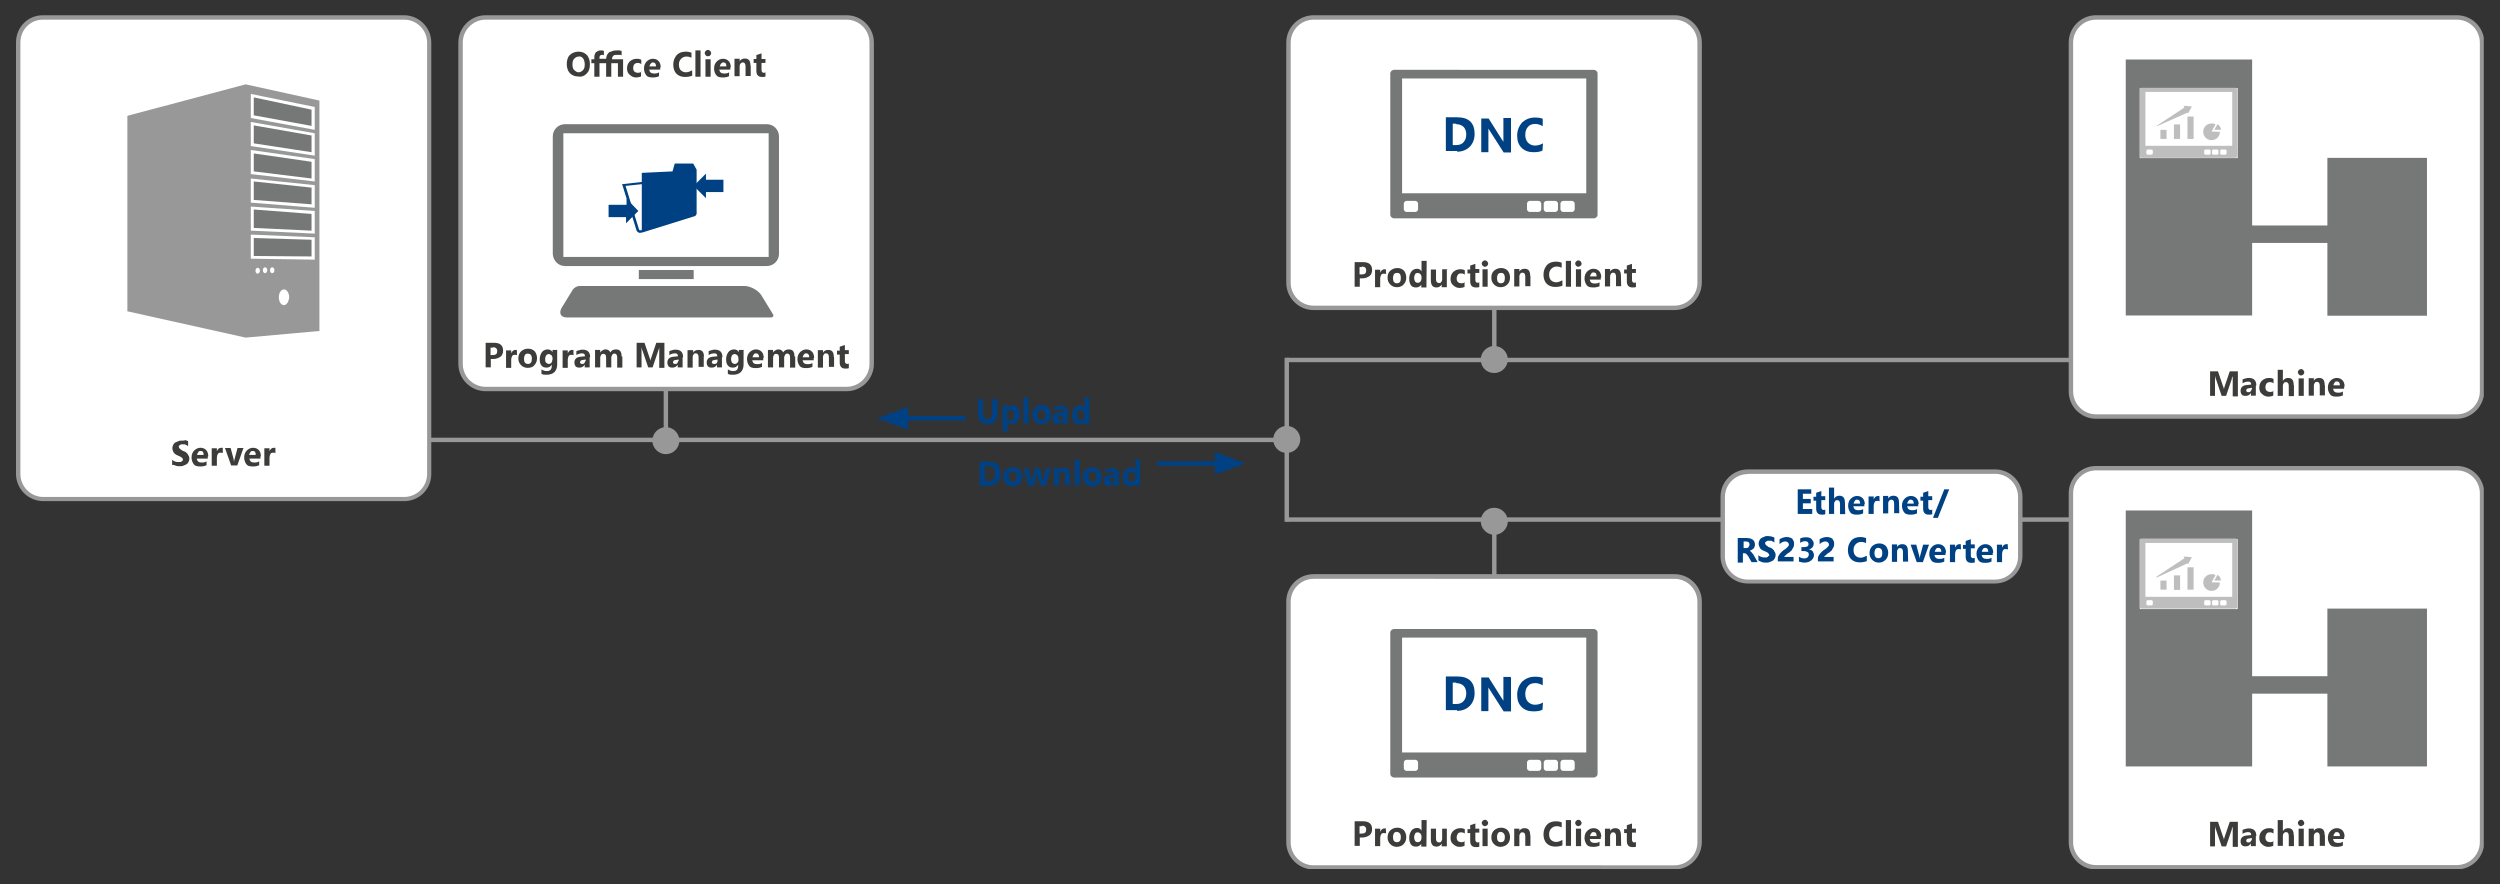
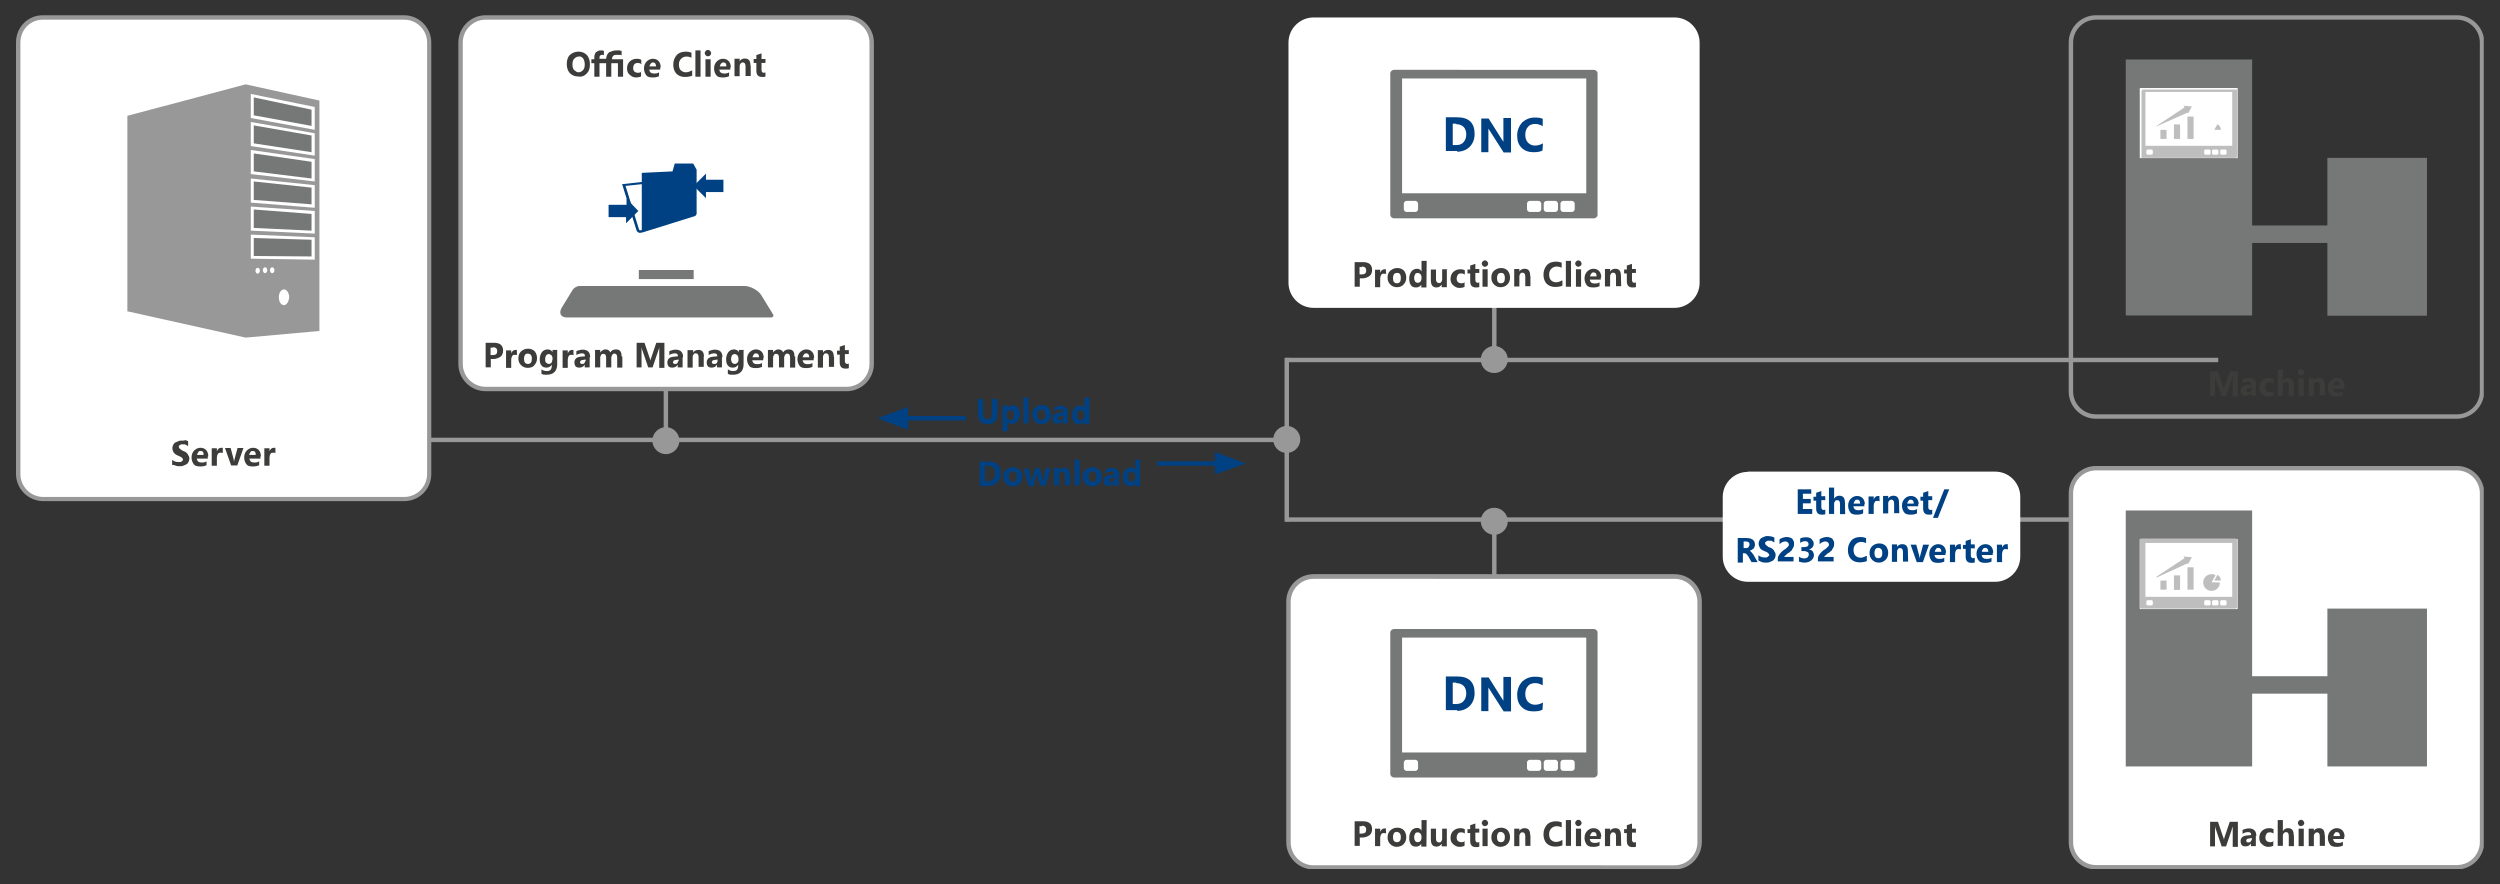
<svg xmlns="http://www.w3.org/2000/svg" xmlns:xlink="http://www.w3.org/1999/xlink" id="Ebene_1" x="0px" y="0px" viewBox="0 0 1016.7 359.7" style="enable-background:new 0 0 1016.7 359.7;" xml:space="preserve">
  <rect x="0" y="0" width="1016.7" height="359.7" fill="#333333" stroke="none" />
  <style type="text/css"> .st0{clip-path:url(#SVGID_2_);fill:#FFFFFF;} .st1{clip-path:url(#SVGID_4_);fill:#979897;} .st2{fill:#767877;} .st3{clip-path:url(#SVGID_6_);fill:#979897;} .st4{fill:#979897;} .st5{clip-path:url(#SVGID_8_);fill:#979897;} .st6{clip-path:url(#SVGID_10_);fill:#FFFFFF;} .st7{clip-path:url(#SVGID_12_);fill:#979897;} .st8{fill:#FFFFFF;} .st9{clip-path:url(#SVGID_14_);fill:#767877;} .st10{clip-path:url(#SVGID_16_);fill:#767877;} .st11{clip-path:url(#SVGID_18_);fill:#004184;} .st12{fill:#004184;} .st13{clip-path:url(#SVGID_20_);fill:#979897;} .st14{clip-path:url(#SVGID_22_);fill:#979897;} .st15{clip-path:url(#SVGID_24_);fill:#FFFFFF;} .st16{clip-path:url(#SVGID_26_);fill:#979897;} .st17{clip-path:url(#SVGID_28_);fill:#767877;} .st18{clip-path:url(#SVGID_30_);fill:#FFFFFF;} .st19{clip-path:url(#SVGID_32_);fill:#FFFFFF;} .st20{clip-path:url(#SVGID_34_);fill:#FFFFFF;} .st21{clip-path:url(#SVGID_36_);fill:#FFFFFF;} .st22{clip-path:url(#SVGID_38_);fill:#004184;} .st23{clip-path:url(#SVGID_40_);fill:#979897;} .st24{clip-path:url(#SVGID_42_);fill:#FFFFFF;} .st25{clip-path:url(#SVGID_44_);fill:#979897;} .st26{clip-path:url(#SVGID_46_);fill:#767877;} .st27{clip-path:url(#SVGID_48_);fill:#FFFFFF;} .st28{clip-path:url(#SVGID_50_);fill:#FFFFFF;} .st29{clip-path:url(#SVGID_52_);fill:#FFFFFF;} .st30{clip-path:url(#SVGID_54_);fill:#FFFFFF;} .st31{clip-path:url(#SVGID_56_);fill:#004184;} .st32{clip-path:url(#SVGID_58_);fill:#FFFFFF;} .st33{clip-path:url(#SVGID_60_);fill:#979897;} .st34{clip-path:url(#SVGID_62_);fill:#FFFFFF;} .st35{clip-path:url(#SVGID_64_);fill:#979897;} .st36{clip-path:url(#SVGID_66_);fill:#BEBEBE;} .st37{clip-path:url(#SVGID_68_);fill:#FFFFFF;} .st38{clip-path:url(#SVGID_70_);fill:#FFFFFF;} .st39{clip-path:url(#SVGID_72_);fill:#FFFFFF;} .st40{clip-path:url(#SVGID_74_);fill:#FFFFFF;} .st41{fill:#BEBEBE;} .st42{clip-path:url(#SVGID_76_);fill:#BEBEBE;} .st43{clip-path:url(#SVGID_78_);fill:#BEBEBE;} .st44{clip-path:url(#SVGID_80_);fill:#FFFFFF;} .st45{clip-path:url(#SVGID_82_);fill:#979897;} .st46{clip-path:url(#SVGID_84_);fill:#BEBEBE;} .st47{clip-path:url(#SVGID_86_);fill:#FFFFFF;} .st48{clip-path:url(#SVGID_88_);fill:#FFFFFF;} .st49{clip-path:url(#SVGID_90_);fill:#FFFFFF;} .st50{clip-path:url(#SVGID_92_);fill:#FFFFFF;} .st51{clip-path:url(#SVGID_94_);fill:#BEBEBE;} .st52{clip-path:url(#SVGID_96_);fill:#BEBEBE;} .st53{clip-path:url(#SVGID_98_);fill:#004184;} .st54{clip-path:url(#SVGID_100_);fill:#004184;} .st55{clip-path:url(#SVGID_102_);fill:#3C3C3B;} .st56{clip-path:url(#SVGID_104_);fill:#3C3C3B;} .st57{clip-path:url(#SVGID_106_);fill:#3C3C3B;} .st58{clip-path:url(#SVGID_108_);fill:#3C3C3B;} .st59{clip-path:url(#SVGID_110_);fill:#004184;} .st60{clip-path:url(#SVGID_112_);fill:#004184;} .st61{clip-path:url(#SVGID_114_);fill:#3C3C3B;} .st62{clip-path:url(#SVGID_116_);fill:#3C3C3B;} .st63{clip-path:url(#SVGID_118_);fill:#3C3C3B;} </style>
  <g>
    <g>
      <g>
        <defs>
          <rect id="SVGID_1_" x="6.5" y="6.2" width="1003.6" height="347.2" />
        </defs>
        <clipPath id="SVGID_2_">
          <use xlink:href="#SVGID_1_" style="overflow:visible;" />
        </clipPath>
        <path class="st0" d="M17.4,7.1c-5.5,0-10,4.5-10,10.2v175.5c0,5.5,4.5,10.2,10.2,10.2h146.8c5.5,0,10.2-4.5,10.2-10.2V17.3 c0-5.5-4.5-10.2-10.2-10.2H17.4z" />
      </g>
      <g>
        <defs>
          <rect id="SVGID_3_" x="6.5" y="6.2" width="1003.6" height="347.2" />
        </defs>
        <clipPath id="SVGID_4_">
          <use xlink:href="#SVGID_3_" style="overflow:visible;" />
        </clipPath>
        <path class="st1" d="M164.4,203.8H17.6c-6.1,0-11.1-5-11.1-11.1V17.3c0-6.2,4.8-11.1,10.9-11.1h146.9c6.1,0,11.1,5,11.1,11.1 v175.5C175.4,198.9,170.5,203.8,164.4,203.8z M17.4,8c-5.1,0-9.1,4.1-9.1,9.3v175.5c0,5.1,4.2,9.3,9.3,9.3h146.8 c5.1,0,9.3-4.2,9.3-9.3V17.3c0-5.1-4.2-9.3-9.3-9.3H17.4z" />
      </g>
    </g>
    <polygon class="st2" points="126.7,44.6 103.2,39.6 103.2,46.9 126.7,51.2 " />
    <polygon class="st2" points="126.7,87 103.2,85.2 103.2,92.7 126.7,93.8 " />
    <polygon class="st2" points="126.7,97.5 103.2,96.8 103.2,104.1 126.7,104.3 " />
    <polygon class="st2" points="126.7,55.1 103.2,51 103.2,58.3 126.7,61.9 " />
    <polygon class="st2" points="126.7,76.3 103.2,73.8 103.2,81.3 126.7,83.1 " />
    <polygon class="st2" points="126.7,65.8 103.2,62.4 103.2,69.7 126.7,72.6 " />
    <g>
      <g>
        <defs>
          <rect id="SVGID_5_" x="6.5" y="6.2" width="1003.6" height="347.2" />
        </defs>
        <clipPath id="SVGID_6_">
          <use xlink:href="#SVGID_5_" style="overflow:visible;" />
        </clipPath>
        <path class="st3" d="M128,52.8L102,48v-9.8l26,5.3V52.8z M128,63.3l-26-3.9v-9.8l26,4.6V63.3z M128,73.8l-26-3V61l26,3.7V73.8z M128,84.5l-26-2.1v-9.8l26,2.7V84.5z M128,95l-26-1.2V84l26,1.8V95z M128,105.6l-26-0.4v-9.8l26,1.1V105.6z M115.5,124.1 c-1.2,0-2.1-1.4-2.1-3.2c0-1.8,0.9-3.2,2.1-3.2c1.1,0,2.1,1.4,2.1,3.2C117.5,122.5,116.6,124.1,115.5,124.1 M110.7,111.1 c-0.5,0-0.9-0.5-0.9-1.2s0.4-1.2,0.9-1.2s0.9,0.5,0.9,1.2S111.2,111.1,110.7,111.1 M107.8,111.1c-0.5,0-0.9-0.5-0.9-1.2 s0.4-1.2,0.9-1.2c0.5,0,0.9,0.5,0.9,1.2S108.2,111.1,107.8,111.1 M104.8,111.3c-0.5,0-0.9-0.5-0.9-1.2c0-0.7,0.4-1.2,0.9-1.2 s0.9,0.5,0.9,1.2C105.7,110.6,105.3,111.3,104.8,111.3 M129.9,44.6v-3.7l-30-6.6L51.8,47.1v79.5l48.1,10.7l30-2.7v-1.4V44.6z" />
      </g>
    </g>
    <rect x="269.9" y="121.1" class="st4" width="1.8" height="57.6" />
    <g>
      <g>
        <defs>
          <rect id="SVGID_7_" x="6.5" y="6.2" width="1003.6" height="347.2" />
        </defs>
        <clipPath id="SVGID_8_">
          <use xlink:href="#SVGID_7_" style="overflow:visible;" />
        </clipPath>
        <path class="st5" d="M270.8,184.7c3,0,5.5-2.5,5.5-5.5c0-3-2.5-5.5-5.5-5.5c-3,0-5.5,2.5-5.5,5.5 C265.3,182.2,267.8,184.7,270.8,184.7" />
      </g>
      <g>
        <defs>
          <rect id="SVGID_9_" x="6.5" y="6.2" width="1003.6" height="347.2" />
        </defs>
        <clipPath id="SVGID_10_">
          <use xlink:href="#SVGID_9_" style="overflow:visible;" />
        </clipPath>
        <path class="st6" d="M197.5,7.1c-5.5,0-10.2,4.5-10.2,10.2V148c0,5.5,4.5,10.2,10.2,10.2h146.8c5.5,0,10.2-4.5,10.2-10.2V17.3 c0-5.5-4.5-10.2-10.2-10.2H197.5z" />
      </g>
      <g>
        <defs>
          <rect id="SVGID_11_" x="6.5" y="6.2" width="1003.6" height="347.2" />
        </defs>
        <clipPath id="SVGID_12_">
          <use xlink:href="#SVGID_11_" style="overflow:visible;" />
        </clipPath>
        <path class="st7" d="M344.3,159.1H197.5c-6.1,0-11.1-5-11.1-11.1V17.3c0-6.1,5-11.1,11.1-11.1h146.8c6.1,0,11.1,5,11.1,11.1V148 C355.4,154.1,350.4,159.1,344.3,159.1z M197.5,8c-5.1,0-9.3,4.2-9.3,9.3V148c0,5.1,4.2,9.3,9.3,9.3h146.8c5.1,0,9.3-4.2,9.3-9.3 V17.3c0-5.1-4.2-9.3-9.3-9.3H197.5z" />
      </g>
    </g>
    <rect x="228" y="53.7" class="st8" width="85.6" height="52.1" />
    <g>
      <g>
        <defs>
          <rect id="SVGID_13_" x="6.5" y="6.2" width="1003.6" height="347.2" />
        </defs>
        <clipPath id="SVGID_14_">
          <use xlink:href="#SVGID_13_" style="overflow:visible;" />
        </clipPath>
-         <path class="st9" d="M229.1,54.2h83.5v50.3h-83.5V54.2z M229.8,108.2h82c2.7,0,5-2.1,5-5V55.5c0-2.7-2.1-5-5-5h-82 c-2.7,0-5,2.1-5,5v47.8C225,106.1,227.1,108.2,229.8,108.2" />
      </g>
    </g>
    <rect x="259.8" y="109.8" class="st2" width="22.3" height="3.7" />
    <g>
      <g>
        <defs>
          <rect id="SVGID_15_" x="6.5" y="6.2" width="1003.6" height="347.2" />
        </defs>
        <clipPath id="SVGID_16_">
          <use xlink:href="#SVGID_15_" style="overflow:visible;" />
        </clipPath>
        <path class="st10" d="M235.7,116.3c-1.1,0-2.1,0.7-2.7,1.4l-4.6,7.5c-1.2,2.1-0.4,3.9,2.1,3.9h82.9c1.1,0,1.4-0.7,0.9-1.4 l-4.6-7.5c-1.2-2.1-4.5-3.9-7-3.9C302.7,116.3,235.7,116.3,235.7,116.3z" />
      </g>
      <g>
        <defs>
          <rect id="SVGID_17_" x="6.5" y="6.2" width="1003.6" height="347.2" />
        </defs>
        <clipPath id="SVGID_18_">
          <use xlink:href="#SVGID_17_" style="overflow:visible;" />
        </clipPath>
        <path class="st11" d="M283.3,86.1V69l-1.4-2.5h-7.5l-0.9,3.2L261,70.3V74l-8,0.9l5.9,18.9l0,0c0.4,0.7,0.9,0.9,1.4,0.9 c0.4,0,0.9-0.2,1.1-0.2l20.5-6.4C283.7,87.9,283.3,86.1,283.3,86.1 M261,93.6c-0.4,0-0.9,0.2-1.1-0.2l-5.5-17.8l6.6-0.7L261,93.6 L261,93.6z" />
      </g>
    </g>
    <polygon class="st12" points="259.6,85.8 254.8,80.8 254.8,83.3 247.5,83.3 247.5,88.3 254.6,88.3 254.6,90.8 " />
    <polygon class="st12" points="282.1,75.6 287.1,70.6 287.1,73.1 294.2,73.1 294.2,78.1 287.1,78.1 287.1,80.6 " />
    <rect x="175.2" y="178" class="st4" width="348.6" height="1.8" />
    <rect x="366.6" y="169.2" class="st12" width="26.2" height="1.8" />
    <polygon class="st12" points="356.8,170.1 369.3,165.5 369.3,174.8 " />
    <rect x="470.6" y="187.6" class="st12" width="26.2" height="1.8" />
    <polygon class="st12" points="506.6,188.5 494.1,183.8 494.1,192.9 " />
    <rect x="523.3" y="145.5" class="st4" width="378.8" height="1.8" />
    <rect x="523.3" y="210.4" class="st4" width="378.8" height="1.8" />
    <rect x="522.4" y="145.5" class="st4" width="1.8" height="66.7" />
    <g>
      <g>
        <defs>
          <rect id="SVGID_19_" x="6.5" y="6.2" width="1003.6" height="347.2" />
        </defs>
        <clipPath id="SVGID_20_">
          <use xlink:href="#SVGID_19_" style="overflow:visible;" />
        </clipPath>
        <path class="st13" d="M523.3,184.2c3,0,5.5-2.5,5.5-5.5c0-3-2.5-5.5-5.5-5.5c-3,0-5.5,2.5-5.5,5.5 C517.8,181.7,520.1,184.2,523.3,184.2" />
      </g>
    </g>
    <rect x="606.8" y="88.3" class="st4" width="1.8" height="57.4" />
    <g>
      <g>
        <defs>
          <rect id="SVGID_21_" x="6.5" y="6.2" width="1003.6" height="347.2" />
        </defs>
        <clipPath id="SVGID_22_">
          <use xlink:href="#SVGID_21_" style="overflow:visible;" />
        </clipPath>
        <path class="st14" d="M607.7,151.7c3,0,5.5-2.5,5.5-5.5c0-3-2.5-5.5-5.5-5.5s-5.5,2.5-5.5,5.5 C602.2,149.3,604.5,151.7,607.7,151.7" />
      </g>
      <g>
        <defs>
          <rect id="SVGID_23_" x="6.5" y="6.2" width="1003.6" height="347.2" />
        </defs>
        <clipPath id="SVGID_24_">
          <use xlink:href="#SVGID_23_" style="overflow:visible;" />
        </clipPath>
        <path class="st15" d="M534.2,7.1c-5.5,0-10.2,4.5-10.2,10.2V115c0,5.5,4.5,10.2,10.2,10.2H681c5.5,0,10.2-4.5,10.2-10.2V17.3 c0-5.5-4.5-10.2-10.2-10.2H534.2z" />
      </g>
      <g>
        <defs>
-           <rect id="SVGID_25_" x="6.5" y="6.2" width="1003.6" height="347.2" />
-         </defs>
+           </defs>
        <clipPath id="SVGID_26_">
          <use xlink:href="#SVGID_25_" style="overflow:visible;" />
        </clipPath>
        <path class="st16" d="M681,126.1H534.2c-6.1,0-11.1-5-11.1-11.1V17.3c0-6.1,5-11.1,11.1-11.1H681c6.1,0,11.1,5,11.1,11.1V115 C692,121.1,687.1,126.1,681,126.1z M534.2,8c-5.1,0-9.3,4.2-9.3,9.3V115c0,5.1,4.2,9.3,9.3,9.3H681c5.1,0,9.3-4.2,9.3-9.3V17.3 c0-5.1-4.2-9.3-9.3-9.3H534.2z" />
      </g>
      <g>
        <defs>
          <rect id="SVGID_27_" x="6.5" y="6.2" width="1003.6" height="347.2" />
        </defs>
        <clipPath id="SVGID_28_">
          <use xlink:href="#SVGID_27_" style="overflow:visible;" />
        </clipPath>
        <path class="st17" d="M570.2,31.9h74.9v46.7h-74.9V31.9z M567,88.8h81.1c0.9,0,1.6-0.7,1.6-1.4V29.8c0-0.7-0.7-1.4-1.6-1.4H567 c-0.9,0-1.6,0.7-1.6,1.4v57.6C565.4,88.1,566.1,88.8,567,88.8" />
      </g>
      <g>
        <defs>
          <rect id="SVGID_29_" x="6.5" y="6.2" width="1003.6" height="347.2" />
        </defs>
        <clipPath id="SVGID_30_">
          <use xlink:href="#SVGID_29_" style="overflow:visible;" />
        </clipPath>
        <path class="st18" d="M572,81.7c-0.5,0-1.1,0.5-1.1,1.1v2.3c0,0.5,0.5,1.1,1.1,1.1h3.6c0.5,0,1.1-0.5,1.1-1.1v-2.3 c0-0.5-0.5-1.1-1.1-1.1H572z" />
      </g>
      <g>
        <defs>
          <rect id="SVGID_31_" x="6.5" y="6.2" width="1003.6" height="347.2" />
        </defs>
        <clipPath id="SVGID_32_">
          <use xlink:href="#SVGID_31_" style="overflow:visible;" />
        </clipPath>
        <path class="st19" d="M622.1,81.7c-0.5,0-1.1,0.5-1.1,1.1v2.3c0,0.5,0.5,1.1,1.1,1.1h3.6c0.5,0,1.1-0.5,1.1-1.1v-2.3 c0-0.5-0.5-1.1-1.1-1.1H622.1z" />
      </g>
      <g>
        <defs>
          <rect id="SVGID_33_" x="6.5" y="6.2" width="1003.6" height="347.2" />
        </defs>
        <clipPath id="SVGID_34_">
          <use xlink:href="#SVGID_33_" style="overflow:visible;" />
        </clipPath>
        <path class="st20" d="M628.9,81.7c-0.5,0-1.1,0.5-1.1,1.1v2.3c0,0.5,0.5,1.1,1.1,1.1h3.6c0.5,0,1.1-0.5,1.1-1.1v-2.3 c0-0.5-0.5-1.1-1.1-1.1H628.9z" />
      </g>
      <g>
        <defs>
          <rect id="SVGID_35_" x="6.5" y="6.2" width="1003.6" height="347.2" />
        </defs>
        <clipPath id="SVGID_36_">
          <use xlink:href="#SVGID_35_" style="overflow:visible;" />
        </clipPath>
        <path class="st21" d="M635.7,81.7c-0.5,0-1.1,0.5-1.1,1.1v2.3c0,0.5,0.5,1.1,1.1,1.1h3.6c0.5,0,1.1-0.5,1.1-1.1v-2.3 c0-0.5-0.5-1.1-1.1-1.1H635.7z" />
      </g>
      <g>
        <defs>
          <rect id="SVGID_37_" x="6.5" y="6.2" width="1003.6" height="347.2" />
        </defs>
        <clipPath id="SVGID_38_">
          <use xlink:href="#SVGID_37_" style="overflow:visible;" />
        </clipPath>
        <path class="st22" d="M627.5,58.3c-0.9,0.5-2,0.9-3.2,0.9c-1.2,0-2.1-0.4-2.9-1.2c-0.7-0.7-1.1-1.8-1.1-3.2s0.4-2.5,1.1-3.2 c0.7-0.9,1.8-1.2,3-1.2c1.1,0,2.1,0.4,3,0.9v-3c-0.9-0.4-2-0.5-3.2-0.5c-2.1,0-3.7,0.7-5.2,2c-1.2,1.4-2,3.2-2,5.3s0.5,3.7,1.8,5 c1.2,1.2,2.9,1.8,4.8,1.8c1.6,0,2.9-0.2,3.7-0.7L627.5,58.3L627.5,58.3z M614.3,48h-2.9v7.7c0,0.9,0,1.6,0,2l0,0 c-0.2-0.4-0.4-0.7-0.7-1.1l-5.3-8.4h-3v13.7h2.9v-7.5c0-1.1,0-1.8,0-2.1l0,0c0.2,0.2,0.4,0.7,0.7,1.1l5.5,8.6h3V48H614.3z M592.2,50.5c1.2,0,2.3,0.4,3,1.1c0.7,0.7,1.1,1.8,1.1,3c0,1.4-0.4,2.5-1.1,3.2c-0.7,0.9-1.8,1.2-3,1.2h-1.4v-8.7h1.4V50.5z M592.5,61.7c2.1,0,3.9-0.7,5.2-2c1.2-1.2,2-3,2-5.2c0-4.5-2.3-6.8-7.1-6.8h-4.6v13.7h4.6V61.7z" />
      </g>
    </g>
    <rect x="606.8" y="212.6" class="st4" width="1.8" height="57.4" />
    <g>
      <g>
        <defs>
          <rect id="SVGID_39_" x="6.5" y="6.2" width="1003.6" height="347.2" />
        </defs>
        <clipPath id="SVGID_40_">
          <use xlink:href="#SVGID_39_" style="overflow:visible;" />
        </clipPath>
        <path class="st23" d="M607.7,206.5c3,0,5.5,2.5,5.5,5.5c0,3-2.5,5.5-5.5,5.5s-5.5-2.5-5.5-5.5C602.2,209,604.5,206.5,607.7,206.5 " />
      </g>
      <g>
        <defs>
          <rect id="SVGID_41_" x="6.5" y="6.2" width="1003.6" height="347.2" />
        </defs>
        <clipPath id="SVGID_42_">
          <use xlink:href="#SVGID_41_" style="overflow:visible;" />
        </clipPath>
        <path class="st24" d="M534.2,234.5c-5.5,0-10.2,4.5-10.2,10.2v97.9c0,5.5,4.5,10.2,10.2,10.2H681c5.5,0,10.2-4.5,10.2-10.2v-97.9 c0-5.5-4.5-10.2-10.2-10.2L534.2,234.5L534.2,234.5z" />
      </g>
      <g>
        <defs>
          <rect id="SVGID_43_" x="6.5" y="6.2" width="1003.6" height="347.2" />
        </defs>
        <clipPath id="SVGID_44_">
          <use xlink:href="#SVGID_43_" style="overflow:visible;" />
        </clipPath>
        <path class="st25" d="M681,353.6H534.2c-6.1,0-11.1-5-11.1-11.1v-97.9c0-6.1,5-11.1,11.1-11.1H681c6.1,0,11.1,5,11.1,11.1v97.9 C692,348.7,687.1,353.6,681,353.6z M534.2,235.4c-5.1,0-9.3,4.2-9.3,9.3v97.9c0,5.1,4.2,9.3,9.3,9.3H681c5.1,0,9.3-4.2,9.3-9.3 v-97.9c0-5.1-4.2-9.3-9.3-9.3H534.2z" />
      </g>
      <g>
        <defs>
          <rect id="SVGID_45_" x="6.5" y="6.2" width="1003.6" height="347.2" />
        </defs>
        <clipPath id="SVGID_46_">
          <use xlink:href="#SVGID_45_" style="overflow:visible;" />
        </clipPath>
        <path class="st26" d="M570.2,259.3h74.9V306h-74.9V259.3z M567,316.2h81.1c0.9,0,1.6-0.7,1.6-1.4v-57.6c0-0.7-0.7-1.4-1.6-1.4 H567c-0.9,0-1.6,0.7-1.6,1.4v57.6C565.4,315.5,566.1,316.2,567,316.2" />
      </g>
      <g>
        <defs>
          <rect id="SVGID_47_" x="6.5" y="6.2" width="1003.6" height="347.2" />
        </defs>
        <clipPath id="SVGID_48_">
          <use xlink:href="#SVGID_47_" style="overflow:visible;" />
        </clipPath>
        <path class="st27" d="M572,309c-0.5,0-1.1,0.5-1.1,1.1v2.3c0,0.5,0.5,1.1,1.1,1.1h3.6c0.5,0,1.1-0.5,1.1-1.1v-2.3 c0-0.5-0.5-1.1-1.1-1.1H572z" />
      </g>
      <g>
        <defs>
          <rect id="SVGID_49_" x="6.5" y="6.2" width="1003.6" height="347.2" />
        </defs>
        <clipPath id="SVGID_50_">
          <use xlink:href="#SVGID_49_" style="overflow:visible;" />
        </clipPath>
        <path class="st28" d="M622.1,309c-0.5,0-1.1,0.5-1.1,1.1v2.3c0,0.5,0.5,1.1,1.1,1.1h3.6c0.5,0,1.1-0.5,1.1-1.1v-2.3 c0-0.5-0.5-1.1-1.1-1.1H622.1z" />
      </g>
      <g>
        <defs>
          <rect id="SVGID_51_" x="6.5" y="6.2" width="1003.6" height="347.2" />
        </defs>
        <clipPath id="SVGID_52_">
          <use xlink:href="#SVGID_51_" style="overflow:visible;" />
        </clipPath>
        <path class="st29" d="M628.9,309c-0.5,0-1.1,0.5-1.1,1.1v2.3c0,0.5,0.5,1.1,1.1,1.1h3.6c0.5,0,1.1-0.5,1.1-1.1v-2.3 c0-0.5-0.5-1.1-1.1-1.1H628.9z" />
      </g>
      <g>
        <defs>
          <rect id="SVGID_53_" x="6.5" y="6.2" width="1003.6" height="347.2" />
        </defs>
        <clipPath id="SVGID_54_">
          <use xlink:href="#SVGID_53_" style="overflow:visible;" />
        </clipPath>
        <path class="st30" d="M635.7,309c-0.5,0-1.1,0.5-1.1,1.1v2.3c0,0.5,0.5,1.1,1.1,1.1h3.6c0.5,0,1.1-0.5,1.1-1.1v-2.3 c0-0.5-0.5-1.1-1.1-1.1H635.7z" />
      </g>
      <g>
        <defs>
          <rect id="SVGID_55_" x="6.5" y="6.2" width="1003.6" height="347.2" />
        </defs>
        <clipPath id="SVGID_56_">
          <use xlink:href="#SVGID_55_" style="overflow:visible;" />
        </clipPath>
        <path class="st31" d="M627.5,285.7c-0.9,0.5-2,0.9-3.2,0.9c-1.2,0-2.1-0.4-2.9-1.2c-0.7-0.7-1.1-1.8-1.1-3.2 c0-1.4,0.4-2.5,1.1-3.2c0.7-0.9,1.8-1.2,3-1.2c1.1,0,2.1,0.4,3,0.9v-3c-0.9-0.4-2-0.5-3.2-0.5c-2.1,0-3.7,0.7-5.2,2 c-1.2,1.4-2,3.2-2,5.3s0.5,3.7,1.8,5s2.9,1.8,4.8,1.8c1.6,0,2.9-0.2,3.7-0.7L627.5,285.7L627.5,285.7z M614.3,275.3h-2.9v7.7 c0,0.9,0,1.6,0,2l0,0c-0.2-0.4-0.4-0.7-0.7-1.1l-5.3-8.4h-3v13.7h2.9v-7.5c0-1.1,0-1.8,0-2.1l0,0c0.2,0.2,0.4,0.7,0.7,1.1 l5.5,8.6h3v-13.9H614.3z M592.2,277.8c1.2,0,2.3,0.4,3,1.1c0.7,0.7,1.1,1.8,1.1,3c0,1.4-0.4,2.5-1.1,3.2c-0.7,0.9-1.8,1.2-3,1.2 h-1.4v-8.7h1.4V277.8z M592.5,289.1c2.1,0,3.9-0.7,5.2-2c1.2-1.2,2-3,2-5.2c0-4.5-2.3-6.8-7.1-6.8h-4.6v13.7h4.6V289.1z" />
      </g>
      <g>
        <defs>
          <rect id="SVGID_57_" x="6.5" y="6.2" width="1003.6" height="347.2" />
        </defs>
        <clipPath id="SVGID_58_">
          <use xlink:href="#SVGID_57_" style="overflow:visible;" />
        </clipPath>
        <path class="st32" d="M710.8,191.9c-5.5,0-10.2,4.5-10.2,10.2v24.3c0,5.5,4.5,10.2,10.2,10.2h100.6c5.5,0,10.2-4.5,10.2-10.2V202 c0-5.5-4.5-10.2-10.2-10.2H710.8z" />
      </g>
      <g>
        <defs>
-           <rect id="SVGID_59_" x="6.5" y="6.2" width="1003.6" height="347.2" />
-         </defs>
+           </defs>
        <clipPath id="SVGID_60_">
          <use xlink:href="#SVGID_59_" style="overflow:visible;" />
        </clipPath>
        <path class="st33" d="M811.3,237.3H710.8c-6.1,0-11.1-5-11.1-11.1V202c0-6.1,5-11.1,11.1-11.1h100.6c6.1,0,11.1,5,11.1,11.1v24.3 C822.4,232.4,817.4,237.3,811.3,237.3z M710.8,192.8c-5.1,0-9.3,4.2-9.3,9.3v24.3c0,5.1,4.2,9.3,9.3,9.3h100.6 c5.1,0,9.3-4.2,9.3-9.3V202c0-5.1-4.2-9.3-9.3-9.3H710.8z" />
      </g>
      <g>
        <defs>
-           <rect id="SVGID_61_" x="6.5" y="6.2" width="1003.6" height="347.2" />
-         </defs>
+           </defs>
        <clipPath id="SVGID_62_">
          <use xlink:href="#SVGID_61_" style="overflow:visible;" />
        </clipPath>
        <path class="st34" d="M852.4,7.1c-5.5,0-10.2,4.5-10.2,10.2v141.9c0,5.5,4.5,10.2,10.2,10.2h146.8c5.5,0,10.2-4.5,10.2-10.2V17.3 c0-5.5-4.5-10.2-10.2-10.2H852.4z" />
      </g>
      <g>
        <defs>
          <rect id="SVGID_63_" x="6.5" y="6.2" width="1003.6" height="347.2" />
        </defs>
        <clipPath id="SVGID_64_">
          <use xlink:href="#SVGID_63_" style="overflow:visible;" />
        </clipPath>
        <path class="st35" d="M999.1,170.3H852.4c-6.1,0-11.1-5-11.1-11.1V17.3c0-6.1,5-11.1,11.1-11.1h146.8c6.1,0,11.1,5,11.1,11.1 v141.9C1010.2,165.3,1005.2,170.3,999.1,170.3z M852.4,8c-5.1,0-9.3,4.2-9.3,9.3v141.9c0,5.1,4.2,9.3,9.3,9.3h146.8 c5.1,0,9.3-4.2,9.3-9.3V17.3c0-5.1-4.2-9.3-9.3-9.3H852.4z" />
      </g>
    </g>
    <rect x="864.5" y="24.2" class="st2" width="51.4" height="104.1" />
    <rect x="870.2" y="35.8" class="st8" width="39.8" height="28.5" />
    <rect x="946.5" y="64.2" class="st2" width="40.5" height="64.2" />
    <rect x="910.7" y="91.7" class="st2" width="40.5" height="7.1" />
    <g>
      <g>
        <defs>
          <rect id="SVGID_65_" x="6.5" y="6.2" width="1003.6" height="347.2" />
        </defs>
        <clipPath id="SVGID_66_">
          <use xlink:href="#SVGID_65_" style="overflow:visible;" />
        </clipPath>
-         <path class="st36" d="M872.5,37.4h35.3v21.9h-35.3V37.4z M870.9,64.2h38.2c0.4,0,0.7-0.4,0.7-0.7V36.4c0-0.4-0.4-0.7-0.7-0.7 h-38.2c-0.4,0-0.7,0.4-0.7,0.7v27.1C870.2,63.8,870.5,64.2,870.9,64.2" />
+         <path class="st36" d="M872.5,37.4h35.3v21.9h-35.3V37.4z M870.9,64.2h38.2c0.4,0,0.7-0.4,0.7-0.7V36.4h-38.2c-0.4,0-0.7,0.4-0.7,0.7v27.1C870.2,63.8,870.5,64.2,870.9,64.2" />
      </g>
      <g>
        <defs>
          <rect id="SVGID_67_" x="6.5" y="6.2" width="1003.6" height="347.2" />
        </defs>
        <clipPath id="SVGID_68_">
          <use xlink:href="#SVGID_67_" style="overflow:visible;" />
        </clipPath>
        <path class="st37" d="M873.4,60.8c-0.2,0-0.5,0.2-0.5,0.5v1.1c0,0.2,0.2,0.5,0.5,0.5h1.6c0.2,0,0.5-0.2,0.5-0.5v-1.1 c0-0.2-0.2-0.5-0.5-0.5H873.4z" />
      </g>
      <g>
        <defs>
          <rect id="SVGID_69_" x="6.5" y="6.2" width="1003.6" height="347.2" />
        </defs>
        <clipPath id="SVGID_70_">
          <use xlink:href="#SVGID_69_" style="overflow:visible;" />
        </clipPath>
        <path class="st38" d="M896.9,60.8c-0.2,0-0.5,0.2-0.5,0.5v1.1c0,0.2,0.2,0.5,0.5,0.5h1.6c0.2,0,0.5-0.2,0.5-0.5v-1.1 c0-0.2-0.2-0.5-0.5-0.5H896.9z" />
      </g>
      <g>
        <defs>
          <rect id="SVGID_71_" x="6.5" y="6.2" width="1003.6" height="347.2" />
        </defs>
        <clipPath id="SVGID_72_">
          <use xlink:href="#SVGID_71_" style="overflow:visible;" />
        </clipPath>
        <path class="st39" d="M900.1,60.8c-0.2,0-0.5,0.2-0.5,0.5v1.1c0,0.2,0.2,0.5,0.5,0.5h1.6c0.2,0,0.5-0.2,0.5-0.5v-1.1 c0-0.2-0.2-0.5-0.5-0.5H900.1z" />
      </g>
      <g>
        <defs>
          <rect id="SVGID_73_" x="6.5" y="6.2" width="1003.6" height="347.2" />
        </defs>
        <clipPath id="SVGID_74_">
          <use xlink:href="#SVGID_73_" style="overflow:visible;" />
        </clipPath>
        <path class="st40" d="M903.4,60.8c-0.2,0-0.5,0.2-0.5,0.5v1.1c0,0.2,0.2,0.5,0.5,0.5h1.6c0.2,0,0.5-0.2,0.5-0.5v-1.1 c0-0.2-0.2-0.5-0.5-0.5H903.4z" />
      </g>
    </g>
    <rect x="878.6" y="52.8" class="st41" width="2.5" height="3.7" />
    <rect x="884.1" y="50.6" class="st41" width="2.5" height="5.9" />
    <rect x="889.6" y="47.4" class="st41" width="2.5" height="9.1" />
    <g>
      <g>
        <defs>
          <rect id="SVGID_75_" x="6.5" y="6.2" width="1003.6" height="347.2" />
        </defs>
        <clipPath id="SVGID_76_">
          <use xlink:href="#SVGID_75_" style="overflow:visible;" />
        </clipPath>
-         <path class="st42" d="M899.4,53.5l1.6-2.9c-0.5-0.4-1.1-0.4-1.6-0.4c-1.8,0-3.4,1.4-3.4,3.4c0,1.8,1.4,3.4,3.4,3.4 c1.8,0,3.4-1.4,3.4-3.4l0,0L899.4,53.5z" />
      </g>
      <g>
        <defs>
          <rect id="SVGID_77_" x="6.5" y="6.2" width="1003.6" height="347.2" />
        </defs>
        <clipPath id="SVGID_78_">
          <use xlink:href="#SVGID_77_" style="overflow:visible;" />
        </clipPath>
        <path class="st43" d="M900.5,52.8h2.7c0-0.9-0.5-1.8-1.4-2.3L900.5,52.8z" />
      </g>
    </g>
    <polygon class="st41" points="891.4,43.3 888,43 888.4,43.7 877,51.2 877,51.4 889.6,45.8 889.8,46.2 " />
    <g>
      <g>
        <defs>
          <rect id="SVGID_79_" x="6.5" y="6.2" width="1003.6" height="347.2" />
        </defs>
        <clipPath id="SVGID_80_">
          <use xlink:href="#SVGID_79_" style="overflow:visible;" />
        </clipPath>
        <path class="st44" d="M852.4,190.4c-5.5,0-10.2,4.5-10.2,10.2v141.9c0,5.5,4.5,10.2,10.2,10.2h146.8c5.5,0,10.2-4.5,10.2-10.2 V200.6c0-5.5-4.5-10.2-10.2-10.2H852.4z" />
      </g>
      <g>
        <defs>
          <rect id="SVGID_81_" x="6.5" y="6.2" width="1003.6" height="347.2" />
        </defs>
        <clipPath id="SVGID_82_">
          <use xlink:href="#SVGID_81_" style="overflow:visible;" />
        </clipPath>
        <path class="st45" d="M999.1,353.6H852.4c-6.1,0-11.1-5-11.1-11.1V200.6c0-6.1,5-11.1,11.1-11.1h146.8c6.1,0,11.1,5,11.1,11.1 v141.9C1010.2,348.7,1005.2,353.6,999.1,353.6z M852.4,191.3c-5.1,0-9.3,4.2-9.3,9.3v141.9c0,5.1,4.2,9.3,9.3,9.3h146.8 c5.1,0,9.3-4.2,9.3-9.3V200.6c0-5.1-4.2-9.3-9.3-9.3H852.4z" />
      </g>
    </g>
    <rect x="864.5" y="207.6" class="st2" width="51.4" height="104.1" />
    <rect x="870.2" y="219.2" class="st8" width="39.8" height="28.5" />
    <rect x="946.5" y="247.5" class="st2" width="40.5" height="64.2" />
    <rect x="910.7" y="275" class="st2" width="40.5" height="7.1" />
    <g>
      <g>
        <defs>
          <rect id="SVGID_83_" x="6.5" y="6.2" width="1003.6" height="347.2" />
        </defs>
        <clipPath id="SVGID_84_">
          <use xlink:href="#SVGID_83_" style="overflow:visible;" />
        </clipPath>
        <path class="st46" d="M872.5,220.8h35.3v21.9h-35.3V220.8z M870.9,247.5h38.2c0.4,0,0.7-0.4,0.7-0.7v-27.1c0-0.4-0.4-0.7-0.7-0.7 h-38.2c-0.4,0-0.7,0.4-0.7,0.7v27.1C870.2,247.2,870.5,247.5,870.9,247.5" />
      </g>
      <g>
        <defs>
          <rect id="SVGID_85_" x="6.5" y="6.2" width="1003.6" height="347.2" />
        </defs>
        <clipPath id="SVGID_86_">
          <use xlink:href="#SVGID_85_" style="overflow:visible;" />
        </clipPath>
        <path class="st47" d="M873.4,244.1c-0.2,0-0.5,0.2-0.5,0.5v1.1c0,0.2,0.2,0.5,0.5,0.5h1.6c0.2,0,0.5-0.2,0.5-0.5v-1.1 c0-0.2-0.2-0.5-0.5-0.5H873.4z" />
      </g>
      <g>
        <defs>
          <rect id="SVGID_87_" x="6.5" y="6.2" width="1003.6" height="347.2" />
        </defs>
        <clipPath id="SVGID_88_">
          <use xlink:href="#SVGID_87_" style="overflow:visible;" />
        </clipPath>
        <path class="st48" d="M896.9,244.1c-0.2,0-0.5,0.2-0.5,0.5v1.1c0,0.2,0.2,0.5,0.5,0.5h1.6c0.2,0,0.5-0.2,0.5-0.5v-1.1 c0-0.2-0.2-0.5-0.5-0.5H896.9z" />
      </g>
      <g>
        <defs>
          <rect id="SVGID_89_" x="6.5" y="6.2" width="1003.6" height="347.2" />
        </defs>
        <clipPath id="SVGID_90_">
          <use xlink:href="#SVGID_89_" style="overflow:visible;" />
        </clipPath>
        <path class="st49" d="M900.1,244.1c-0.2,0-0.5,0.2-0.5,0.5v1.1c0,0.2,0.2,0.5,0.5,0.5h1.6c0.2,0,0.5-0.2,0.5-0.5v-1.1 c0-0.2-0.2-0.5-0.5-0.5H900.1z" />
      </g>
      <g>
        <defs>
          <rect id="SVGID_91_" x="6.5" y="6.2" width="1003.6" height="347.2" />
        </defs>
        <clipPath id="SVGID_92_">
          <use xlink:href="#SVGID_91_" style="overflow:visible;" />
        </clipPath>
        <path class="st50" d="M903.4,244.1c-0.2,0-0.5,0.2-0.5,0.5v1.1c0,0.2,0.2,0.5,0.5,0.5h1.6c0.2,0,0.5-0.2,0.5-0.5v-1.1 c0-0.2-0.2-0.5-0.5-0.5H903.4z" />
      </g>
    </g>
    <rect x="878.6" y="236.1" class="st41" width="2.5" height="3.7" />
    <rect x="884.1" y="234" class="st41" width="2.5" height="5.9" />
    <rect x="889.6" y="230.7" class="st41" width="2.5" height="9.1" />
    <g>
      <g>
        <defs>
          <rect id="SVGID_93_" x="6.5" y="6.2" width="1003.6" height="347.2" />
        </defs>
        <clipPath id="SVGID_94_">
          <use xlink:href="#SVGID_93_" style="overflow:visible;" />
        </clipPath>
        <path class="st51" d="M899.4,236.8l1.6-2.9c-0.5-0.4-1.1-0.4-1.6-0.4c-1.8,0-3.4,1.4-3.4,3.4c0,1.8,1.4,3.4,3.4,3.4 c1.8,0,3.4-1.4,3.4-3.4l0,0L899.4,236.8z" />
      </g>
      <g>
        <defs>
          <rect id="SVGID_95_" x="6.5" y="6.2" width="1003.6" height="347.2" />
        </defs>
        <clipPath id="SVGID_96_">
          <use xlink:href="#SVGID_95_" style="overflow:visible;" />
        </clipPath>
        <path class="st52" d="M900.5,236.1h2.7c0-0.9-0.5-1.8-1.4-2.3L900.5,236.1z" />
      </g>
    </g>
    <polygon class="st41" points="891.4,226.6 888,226.3 888.4,227 877,234.5 877,234.9 889.6,229.1 889.8,229.5 " />
    <g>
      <g>
        <defs>
          <rect id="SVGID_97_" x="6.5" y="6.2" width="1003.6" height="347.2" />
        </defs>
        <clipPath id="SVGID_98_">
          <use xlink:href="#SVGID_97_" style="overflow:visible;" />
        </clipPath>
        <path class="st53" d="M816.5,221.3c-0.2,0-0.4,0-0.5,0c-0.9,0-1.4,0.5-1.8,1.4l0,0v-1.2h-2.1v7.1h2.1v-3.4c0-0.5,0.2-1.1,0.4-1.4 c0.2-0.4,0.5-0.5,1.1-0.5c0.4,0,0.7,0,0.9,0.2L816.5,221.3L816.5,221.3z M806,224.3c0-0.4,0.2-0.7,0.5-1.1 c0.2-0.4,0.5-0.4,0.9-0.4c0.7,0,1.2,0.5,1.2,1.6H806V224.3z M810.6,224.7c0-1.1-0.4-2-0.9-2.5s-1.2-0.9-2.3-0.9 c-0.9,0-1.8,0.4-2.5,1.1c-0.7,0.7-1.1,1.6-1.1,2.9c0,1.1,0.4,2,0.9,2.7c0.5,0.7,1.4,0.9,2.7,0.9c1.1,0,1.8-0.2,2.5-0.5v-1.6 c-0.5,0.4-1.2,0.5-2,0.5c-1.2,0-1.8-0.5-2-1.6h4.5v-0.9H810.6z M803.1,226.8c-0.2,0.2-0.5,0.2-0.7,0.2c-0.5,0-0.9-0.4-0.9-1.1 v-2.9h1.6v-1.6h-1.6v-2.1l-2.1,0.7v1.6h-1.1v1.6h1.1v3.2c0,1.6,0.7,2.5,2.3,2.5c0.7,0,1.1,0,1.4-0.2L803.1,226.8L803.1,226.8z M797.4,221.3c-0.2,0-0.4,0-0.5,0c-0.9,0-1.4,0.5-1.8,1.4l0,0v-1.2H793v7.1h2.1v-3.4c0-0.5,0.2-1.1,0.4-1.4 c0.2-0.4,0.7-0.5,1.1-0.5s0.7,0,0.9,0.2L797.4,221.3L797.4,221.3z M786.9,224.3c0-0.4,0.2-0.7,0.5-1.1c0.2-0.4,0.5-0.4,0.9-0.4 c0.7,0,1.2,0.5,1.2,1.6h-2.7V224.3z M791.4,224.7c0-1.1-0.4-2-0.9-2.5s-1.2-0.9-2.3-0.9c-0.9,0-1.8,0.4-2.5,1.1s-1.1,1.6-1.1,2.9 c0,1.1,0.4,2,0.9,2.7s1.4,0.9,2.7,0.9c1.1,0,1.8-0.2,2.5-0.5v-1.6c-0.5,0.4-1.2,0.5-2,0.5c-1.2,0-1.8-0.5-2-1.6h4.5v-0.9H791.4z M782.1,221.5l-1.2,4.5c-0.2,0.5-0.2,0.9-0.2,1.2l0,0c0-0.4-0.2-0.7-0.2-1.2l-1.2-4.5h-2.3l2.5,7.1h2.5l2.5-7.1H782.1z M775.9,224.2c0-2-0.7-2.9-2.3-2.9c-0.9,0-1.8,0.4-2.1,1.2l0,0v-1.1h-2.1v7.1h2.1v-4.1c0-0.5,0.2-0.9,0.4-1.1 c0.2-0.4,0.5-0.4,0.9-0.4c0.7,0,1.1,0.5,1.1,1.6v3.9h2.1L775.9,224.2L775.9,224.2z M765.5,224.9c0,1.4-0.5,2.1-1.6,2.1 c-1.1,0-1.6-0.7-1.6-2.1c0-0.7,0.2-1.2,0.4-1.6c0.4-0.4,0.7-0.5,1.2-0.5C765,222.9,765.5,223.6,765.5,224.9 M766.8,227.7 c0.7-0.7,1.1-1.6,1.1-2.9c0-1.1-0.4-2-0.9-2.7c-0.7-0.7-1.6-1.1-2.7-1.1c-1.2,0-2.1,0.4-2.9,1.1c-0.7,0.7-1.1,1.6-1.1,2.9 c0,1.1,0.4,2,1.1,2.7c0.7,0.7,1.6,1.1,2.7,1.1C765.2,228.8,766,228.4,766.8,227.7 M758.9,226.1c-0.7,0.4-1.4,0.7-2.3,0.7 c-0.9,0-1.6-0.4-2.1-0.9c-0.5-0.5-0.7-1.4-0.7-2.3c0-1.1,0.4-1.8,0.9-2.3s1.2-0.9,2.1-0.9c0.9,0,1.6,0.2,2.1,0.5v-2.1 c-0.7-0.2-1.4-0.4-2.3-0.4c-1.6,0-2.9,0.5-3.7,1.4c-0.9,1.1-1.4,2.3-1.4,3.9c0,1.4,0.4,2.7,1.2,3.6c0.9,0.9,2,1.4,3.6,1.4 c1.1,0,2.1-0.2,2.9-0.5v-2.1H758.9z M742,226.3c0-0.2,0.2-0.4,0.4-0.4c0.2-0.2,0.4-0.4,0.5-0.5c0.2-0.2,0.4-0.4,0.7-0.5 c0.4-0.2,0.7-0.5,0.9-0.7c0.4-0.2,0.5-0.5,0.7-0.9c0.2-0.4,0.4-0.5,0.5-0.9c0.2-0.4,0.2-0.7,0.2-1.2c0-0.4,0-0.9-0.2-1.2 c-0.2-0.4-0.4-0.7-0.5-0.9c-0.4-0.2-0.5-0.4-1.1-0.5c-0.4-0.2-0.9-0.2-1.2-0.2c-1.1,0-2,0.4-2.9,0.9v2c0.7-0.7,1.6-1.1,2.3-1.1 c0.5,0,0.9,0.2,1.1,0.4c0.2,0.2,0.4,0.5,0.4,0.9c0,0.2,0,0.4-0.2,0.5c0,0.2-0.2,0.4-0.4,0.5c-0.2,0.2-0.4,0.4-0.5,0.5 c-0.2,0.2-0.5,0.4-0.7,0.5c-0.4,0.2-0.5,0.4-0.9,0.7c-0.4,0.4-0.5,0.5-0.9,0.9c-0.2,0.4-0.5,0.7-0.7,1.1s-0.2,0.9-0.2,1.4v0.7 h6.4v-1.8h-4.1C741.8,226.6,741.8,226.5,742,226.3 M733.9,228.8c1.2,0,2.1-0.4,2.7-0.9s1.1-1.2,1.1-2.1c0-0.5-0.2-1.1-0.5-1.6 c-0.4-0.4-0.9-0.7-1.6-0.7l0,0c1.2-0.4,2-1.1,2-2.5c0-0.7-0.4-1.2-0.9-1.8c-0.5-0.5-1.2-0.7-2.3-0.7c-0.9,0-1.8,0.2-2.3,0.5v1.8 c0.5-0.4,1.2-0.7,2-0.7c0.9,0,1.4,0.4,1.4,1.2c0,0.9-0.7,1.2-2,1.2h-0.9v1.6h0.9c0.7,0,1.2,0.2,1.6,0.4c0.4,0.2,0.5,0.5,0.5,1.1 c0,0.4-0.2,0.7-0.5,1.1c-0.4,0.2-0.7,0.4-1.2,0.4c-0.9,0-1.6-0.2-2.3-0.7v2C732.2,228.6,733.1,228.8,733.9,228.8 M725.7,226.3 c0.2-0.2,0.2-0.4,0.4-0.4c0.2-0.2,0.4-0.4,0.5-0.5c0.2-0.2,0.4-0.4,0.7-0.5c0.4-0.2,0.7-0.5,0.9-0.7c0.4-0.2,0.5-0.5,0.7-0.9 c0.2-0.4,0.4-0.5,0.5-0.9c0.2-0.4,0.2-0.7,0.2-1.2c0-0.4,0-0.9-0.2-1.2c-0.2-0.4-0.4-0.7-0.5-0.9c-0.4-0.2-0.5-0.4-1.1-0.5 c-0.4-0.2-0.9-0.2-1.2-0.2c-1.1,0-2,0.4-2.9,0.9v2c0.7-0.7,1.6-1.1,2.3-1.1c0.5,0,0.9,0.2,1.1,0.4c0.2,0.2,0.4,0.5,0.4,0.9 c0,0.2,0,0.4-0.2,0.5c0,0.2-0.2,0.4-0.4,0.5c-0.2,0.2-0.4,0.4-0.5,0.5c-0.2,0.2-0.5,0.4-0.7,0.5c-0.4,0.2-0.5,0.4-0.9,0.7 c-0.4,0.4-0.5,0.5-0.9,0.9c-0.2,0.4-0.5,0.7-0.7,1.1s-0.2,0.9-0.2,1.4v0.7h6.4v-1.8h-4.1C725.6,226.6,725.6,226.5,725.7,226.3 M716.6,228.6c0.5,0.2,1.1,0.2,1.6,0.2s1.1,0,1.4-0.2c0.5-0.2,0.9-0.4,1.2-0.5s0.7-0.5,0.9-0.9c0.2-0.4,0.4-0.9,0.4-1.4 c0-0.4,0-0.7-0.2-1.1c-0.2-0.4-0.4-0.5-0.5-0.9c-0.2-0.2-0.5-0.5-0.7-0.7c-0.4-0.2-0.7-0.4-1.1-0.5s-0.5-0.2-0.7-0.4 c-0.2-0.2-0.4-0.2-0.5-0.4c-0.2-0.2-0.4-0.2-0.4-0.4c0-0.2-0.2-0.4-0.2-0.5c0-0.2,0-0.4,0.2-0.4s0.2-0.2,0.4-0.4 c0.2,0,0.4-0.2,0.5-0.2s0.4,0,0.7,0c0.2,0,0.4,0,0.5,0c0.2,0,0.4,0,0.5,0.2c0.2,0,0.4,0.2,0.5,0.2c0.2,0,0.4,0.2,0.5,0.4v-2.1 c-0.4-0.2-0.7-0.2-1.1-0.4c-0.4,0-0.9-0.2-1.4-0.2c-0.5,0-1.1,0-1.4,0.2c-0.5,0.2-0.9,0.4-1.2,0.5c-0.4,0.2-0.7,0.5-0.9,0.9 c-0.2,0.4-0.4,0.9-0.4,1.4c0,0.7,0.2,1.2,0.5,1.8s0.9,0.9,1.6,1.2c0.4,0.2,0.5,0.2,0.9,0.4s0.5,0.2,0.7,0.4 c0.2,0.2,0.4,0.4,0.4,0.4c0.2,0.2,0.2,0.4,0.2,0.5c0,0.2,0,0.4-0.2,0.4c-0.2,0-0.2,0.2-0.4,0.4c-0.2,0-0.4,0.2-0.5,0.2 c-0.2,0-0.4,0-0.7,0c-0.5,0-0.9,0-1.4-0.2c-0.5-0.2-0.9-0.4-1.2-0.7v2.1C715.8,228.4,716.3,228.4,716.6,228.6 M709.9,220.2 c1.1,0,1.6,0.4,1.6,1.2c0,0.4-0.2,0.7-0.4,1.1c-0.4,0.4-0.7,0.4-1.1,0.4h-0.9v-2.7H709.9z M713.1,225.6c-0.2-0.2-0.2-0.4-0.4-0.5 c-0.2-0.2-0.2-0.4-0.4-0.5c-0.2-0.2-0.2-0.2-0.4-0.4c-0.2-0.2-0.4-0.2-0.4-0.2l0,0c0.4-0.2,0.7-0.2,0.9-0.4 c0.4-0.2,0.5-0.4,0.7-0.5s0.4-0.5,0.4-0.7c0.2-0.4,0.2-0.5,0.2-0.9c0-1.8-1.2-2.7-3.6-2.7h-3.4v10h2.1V225h0.5c0.2,0,0.2,0,0.4,0 s0.2,0.2,0.4,0.2c0.2,0.2,0.2,0.2,0.4,0.4s0.2,0.4,0.4,0.5l1.4,2.5h2.5L713.1,225.6z" />
      </g>
      <g>
        <defs>
          <rect id="SVGID_99_" x="6.5" y="6.2" width="1003.6" height="347.2" />
        </defs>
        <clipPath id="SVGID_100_">
          <use xlink:href="#SVGID_99_" style="overflow:visible;" />
        </clipPath>
        <path class="st54" d="M790.7,199l-4.6,11.6h2l4.6-11.6H790.7z M785.8,207.2c-0.2,0.2-0.5,0.2-0.7,0.2c-0.5,0-0.9-0.4-0.9-1.1 v-2.9h1.6v-1.6h-1.6v-2.1l-2.1,0.7v1.6H781v1.6h1.1v3.2c0,1.6,0.7,2.5,2.3,2.5c0.7,0,1.1,0,1.4-0.2L785.8,207.2L785.8,207.2z M775.7,204.7c0-0.4,0.2-0.7,0.5-1.1c0.2-0.4,0.5-0.4,0.9-0.4c0.7,0,1.2,0.5,1.2,1.6h-2.7V204.7z M780.3,205.1 c0-1.1-0.4-2-0.9-2.5s-1.2-0.9-2.3-0.9c-0.9,0-1.8,0.4-2.5,1.1c-0.7,0.7-1.1,1.6-1.1,2.9c0,1.1,0.4,2,0.9,2.7s1.4,0.9,2.7,0.9 c1.1,0,1.8-0.2,2.5-0.5V207c-0.5,0.4-1.2,0.5-2,0.5c-1.2,0-1.8-0.5-2-1.6h4.5v-0.9H780.3z M772.3,204.5c0-2-0.7-2.9-2.3-2.9 c-0.9,0-1.8,0.4-2.1,1.2l0,0v-1.1h-2.1v7.1h2.1v-4.1c0-0.5,0.2-0.9,0.4-1.1s0.5-0.4,0.9-0.4c0.7,0,1.1,0.5,1.1,1.6v3.9h2.1 L772.3,204.5L772.3,204.5z M764.3,201.7c-0.2,0-0.4,0-0.5,0c-0.9,0-1.4,0.5-1.8,1.4l0,0v-1.2h-2.1v7.1h2.1v-3.4 c0-0.5,0.2-1.1,0.4-1.4c0.2-0.4,0.5-0.5,1.1-0.5c0.4,0,0.7,0,0.9,0.2L764.3,201.7L764.3,201.7z M753.9,204.7 c0-0.4,0.2-0.7,0.5-1.1c0.2-0.4,0.5-0.4,0.9-0.4c0.7,0,1.2,0.5,1.2,1.6h-2.7V204.7z M758.4,205.1c0-1.1-0.4-2-0.9-2.5 c-0.5-0.5-1.2-0.9-2.3-0.9c-0.9,0-1.8,0.4-2.5,1.1c-0.7,0.7-1.1,1.6-1.1,2.9c0,1.1,0.4,2,0.9,2.7c0.5,0.7,1.4,0.9,2.7,0.9 c1.1,0,1.8-0.2,2.5-0.5V207c-0.5,0.4-1.2,0.5-2,0.5c-1.2,0-1.8-0.5-2-1.6h4.5v-0.9H758.4z M750.3,204.5c0-2-0.7-2.9-2.3-2.9 c-0.9,0-1.6,0.4-2.1,1.2l0,0v-4.5h-2.1V209h2.1v-4.1c0-0.5,0.2-0.9,0.4-1.1c0.2-0.4,0.5-0.4,0.9-0.4c0.7,0,1.1,0.5,1.1,1.6v4.1 h2.1L750.3,204.5L750.3,204.5z M742.3,207.2c-0.2,0.2-0.5,0.2-0.7,0.2c-0.5,0-0.9-0.4-0.9-1.1v-2.9h1.6v-1.6h-1.6v-2.1l-2.1,0.7 v1.6h-1.1v1.6h1.1v3.2c0,1.6,0.7,2.5,2.3,2.5c0.7,0,1.1,0,1.4-0.2L742.3,207.2L742.3,207.2z M736.8,207h-3.6v-2.3h3.2v-1.8h-3.2 v-2.1h3.4V199h-5.5v10h5.9v-2H736.8z" />
      </g>
      <g>
        <defs>
          <rect id="SVGID_101_" x="6.5" y="6.2" width="1003.6" height="347.2" />
        </defs>
        <clipPath id="SVGID_102_">
          <use xlink:href="#SVGID_101_" style="overflow:visible;" />
        </clipPath>
        <path class="st55" d="M949,156.6c0-0.4,0.2-0.7,0.5-1.1c0.2-0.4,0.5-0.4,0.9-0.4c0.7,0,1.2,0.5,1.2,1.6H949V156.6z M953.5,157.1 c0-1.1-0.4-2-0.9-2.5c-0.5-0.5-1.2-0.9-2.3-0.9c-0.9,0-1.8,0.4-2.5,1.1c-0.7,0.7-1.1,1.6-1.1,2.9c0,1.1,0.4,2,0.9,2.7 c0.5,0.7,1.4,0.9,2.7,0.9c1.1,0,1.8-0.2,2.5-0.5v-1.6c-0.5,0.4-1.2,0.5-2,0.5c-1.2,0-1.8-0.5-2-1.6h4.5v-0.9H953.5z M945.4,156.6 c0-2-0.7-2.9-2.3-2.9c-0.9,0-1.8,0.4-2.1,1.2l0,0v-1.1h-2.1v7.1h2.1v-4.1c0-0.5,0.2-0.9,0.4-1.1c0.2-0.4,0.5-0.4,0.9-0.4 c0.7,0,1.1,0.5,1.1,1.6v3.9h2.1V156.6z M936.9,153.9h-2.1v7.1h2.1V153.9z M936.7,152.3c0.2-0.2,0.4-0.5,0.4-0.9s-0.2-0.5-0.4-0.9 c-0.2-0.2-0.5-0.4-0.9-0.4s-0.7,0.2-0.9,0.4c-0.2,0.2-0.4,0.5-0.4,0.9s0.2,0.5,0.4,0.9c0.2,0.2,0.5,0.4,0.9,0.4 S936.3,152.6,936.7,152.3 M932.8,156.6c0-2-0.7-2.9-2.3-2.9c-0.9,0-1.6,0.4-2.1,1.2l0,0v-4.5h-2.1V161h2.1v-4.1 c0-0.5,0.2-0.9,0.4-1.1c0.2-0.4,0.5-0.4,0.9-0.4c0.7,0,1.1,0.5,1.1,1.6v4.1h2.1V156.6z M924.8,158.9c-0.5,0.4-1.1,0.5-1.6,0.5 c-0.5,0-1.1-0.2-1.4-0.5c-0.4-0.4-0.5-0.9-0.5-1.4c0-0.7,0.2-1.2,0.5-1.6c0.4-0.4,0.9-0.5,1.4-0.5s1.1,0.2,1.4,0.5v-1.8 c-0.4-0.2-0.9-0.4-1.8-0.4c-1.2,0-2.1,0.4-2.9,1.1c-0.7,0.7-1.1,1.6-1.1,2.9c0,1.1,0.4,2,1.1,2.5c0.7,0.7,1.6,1.1,2.5,1.1 s1.6-0.2,2.1-0.4v-2H924.8z M915.3,159.1c-0.2,0.4-0.5,0.4-0.9,0.4c-0.4,0-0.5,0-0.7-0.2s-0.2-0.4-0.2-0.5c0-0.5,0.4-0.9,1.1-0.9 l1.2-0.2v0.5C915.7,158.5,915.5,158.9,915.3,159.1 M917.6,156.7c0-2-1.1-3-3-3c-0.4,0-0.9,0-1.4,0.2c-0.5,0.2-0.9,0.2-1.2,0.4 v1.6c0.7-0.5,1.6-0.7,2.3-0.7c0.9,0,1.2,0.4,1.2,1.2l-2,0.2c-1.6,0.2-2.3,1.1-2.3,2.3c0,0.7,0.2,1.2,0.5,1.6s0.9,0.5,1.6,0.5 c0.9,0,1.6-0.4,2.1-1.2l0,0v1.1h2v-4.1H917.6z M909.8,151h-3l-2,5.9c-0.2,0.4-0.2,0.9-0.4,1.4l0,0c0-0.5-0.2-0.9-0.4-1.4l-2-5.9 h-3.2v10h2v-5.5c0-0.7,0-1.6,0-2.7l0,0c0.2,0.7,0.2,1.2,0.4,1.4l2.3,6.8h1.8l2.3-6.8c0-0.4,0.2-0.7,0.4-1.2l0,0 c0,0.7,0,1.4,0,2.1v6.1h2.1V151H909.8z" />
      </g>
      <g>
        <defs>
          <rect id="SVGID_103_" x="6.5" y="6.2" width="1003.6" height="347.2" />
        </defs>
        <clipPath id="SVGID_104_">
          <use xlink:href="#SVGID_103_" style="overflow:visible;" />
        </clipPath>
        <path class="st56" d="M949,339.9c0-0.4,0.2-0.7,0.5-1.1c0.2-0.4,0.5-0.4,0.9-0.4c0.7,0,1.2,0.5,1.2,1.6H949V339.9z M953.5,340.2 c0-1.1-0.4-2-0.9-2.5c-0.5-0.5-1.2-0.9-2.3-0.9c-0.9,0-1.8,0.4-2.5,1.1c-0.7,0.7-1.1,1.6-1.1,2.9c0,1.1,0.4,2,0.9,2.7 c0.5,0.7,1.4,0.9,2.7,0.9c1.1,0,1.8-0.2,2.5-0.5v-1.6c-0.5,0.4-1.2,0.5-2,0.5c-1.2,0-1.8-0.5-2-1.6h4.5v-0.9H953.5z M945.4,339.7 c0-2-0.7-2.9-2.3-2.9c-0.9,0-1.8,0.4-2.1,1.2l0,0V337h-2.1v7.1h2.1v-4.1c0-0.5,0.2-0.9,0.4-1.1c0.2-0.2,0.5-0.4,0.9-0.4 c0.7,0,1.1,0.5,1.1,1.6v3.9h2.1V339.7z M936.9,337h-2.1v7.1h2.1V337z M936.7,335.6c0.2-0.2,0.4-0.5,0.4-0.9 c0-0.4-0.2-0.5-0.4-0.9c-0.2-0.2-0.5-0.4-0.9-0.4s-0.7,0.2-0.9,0.4c-0.2,0.2-0.4,0.5-0.4,0.9c0,0.4,0.2,0.5,0.4,0.9 c0.2,0.2,0.5,0.4,0.9,0.4C936.2,335.8,936.3,335.8,936.7,335.6 M932.8,339.7c0-2-0.7-2.9-2.3-2.9c-0.9,0-1.6,0.4-2.1,1.2l0,0 v-4.5h-2.1v10.5h2.1v-4.1c0-0.5,0.2-0.9,0.4-1.1c0.2-0.2,0.5-0.4,0.9-0.4c0.7,0,1.1,0.5,1.1,1.6v4.1h2.1V339.7z M924.8,342 c-0.5,0.4-1.1,0.5-1.6,0.5c-0.5,0-1.1-0.2-1.4-0.5c-0.4-0.4-0.5-0.9-0.5-1.4c0-0.7,0.2-1.1,0.5-1.6c0.4-0.5,0.9-0.5,1.4-0.5 s1.1,0.2,1.4,0.5v-1.8c-0.4-0.2-0.9-0.4-1.8-0.4c-1.2,0-2.1,0.4-2.9,1.1c-0.7,0.7-1.1,1.6-1.1,2.9c0,1.1,0.4,2,1.1,2.5 c0.7,0.7,1.6,1.1,2.5,1.1s1.6-0.2,2.1-0.4v-2H924.8z M915.3,342.2c-0.2,0.4-0.5,0.4-0.9,0.4c-0.4,0-0.5,0-0.7-0.2 s-0.2-0.4-0.2-0.5c0-0.5,0.4-0.9,1.1-0.9l1.2-0.2v0.5C915.7,341.7,915.5,342,915.3,342.2 M917.6,339.9c0-2-1.1-3-3-3 c-0.4,0-0.9,0-1.4,0.2s-0.9,0.2-1.2,0.4v1.6c0.7-0.5,1.6-0.7,2.3-0.7c0.9,0,1.2,0.4,1.2,1.2l-2,0.2c-1.6,0.2-2.3,1.1-2.3,2.3 c0,0.7,0.2,1.2,0.5,1.6c0.4,0.4,0.9,0.5,1.6,0.5c0.9,0,1.6-0.4,2.1-1.2l0,0v1.1h2v-4.1H917.6z M909.8,334.2h-3l-2,5.9 c-0.2,0.4-0.2,0.9-0.4,1.4l0,0c0-0.5-0.2-0.9-0.4-1.4l-2-5.9h-3.2v10h2v-5.5c0-0.7,0-1.6,0-2.7l0,0c0.2,0.7,0.2,1.2,0.4,1.4 l2.3,6.8h1.8l2.3-6.8c0-0.4,0.2-0.7,0.4-1.2l0,0c0,0.7,0,1.4,0,2.1v6.1h2.1v-10.2H909.8z" />
      </g>
      <g>
        <defs>
          <rect id="SVGID_105_" x="6.5" y="6.2" width="1003.6" height="347.2" />
        </defs>
        <clipPath id="SVGID_106_">
          <use xlink:href="#SVGID_105_" style="overflow:visible;" />
        </clipPath>
        <path class="st57" d="M665.3,114.8c-0.2,0.2-0.5,0.2-0.7,0.2c-0.5,0-0.9-0.4-0.9-1.1v-2.9h1.6v-1.6h-1.6v-2.1l-2.1,0.7v1.6h-1.1 v1.6h1.1v3.2c0,1.6,0.7,2.5,2.3,2.5c0.7,0,1.1,0,1.4-0.2L665.3,114.8L665.3,114.8z M659.2,112.2c0-2-0.7-2.9-2.3-2.9 c-0.9,0-1.8,0.4-2.1,1.2l0,0v-1.1h-2.1v7.1h2.1v-4.1c0-0.5,0.2-0.9,0.4-1.1c0.2-0.4,0.5-0.4,0.9-0.4c0.7,0,1.1,0.5,1.1,1.6v3.9 h2.1L659.2,112.2L659.2,112.2z M646.7,112.3c0-0.4,0.2-0.7,0.5-1.1c0.2-0.4,0.5-0.4,0.9-0.4c0.9,0,1.2,0.5,1.2,1.6h-2.7V112.3z M651.2,112.7c0-1.1-0.4-2-0.9-2.5c-0.5-0.5-1.2-0.9-2.3-0.9c-0.9,0-1.8,0.4-2.5,1.1c-0.7,0.7-1.1,1.6-1.1,2.9 c0,1.1,0.4,2,0.9,2.7c0.5,0.7,1.4,0.9,2.7,0.9c1.1,0,1.8-0.2,2.5-0.5v-1.6c-0.5,0.4-1.2,0.5-2,0.5c-1.2,0-1.8-0.5-2-1.6h4.5v-0.9 H651.2z M643,109.5h-2.1v7.1h2.1V109.5z M642.8,108.1c0.2-0.2,0.4-0.5,0.4-0.9c0-0.4-0.2-0.5-0.4-0.9c-0.2-0.2-0.5-0.4-0.9-0.4 s-0.7,0.2-0.9,0.4c-0.2,0.2-0.4,0.5-0.4,0.9c0,0.4,0.2,0.5,0.4,0.9c0.2,0.2,0.5,0.4,0.9,0.4C642.3,108.4,642.6,108.2,642.8,108.1 M638.9,106.1h-2.1v10.5h2.1V106.1z M635.1,114.1c-0.7,0.4-1.4,0.7-2.3,0.7c-0.9,0-1.6-0.4-2.1-0.9c-0.5-0.5-0.7-1.4-0.7-2.3 c0-1.1,0.4-1.8,0.9-2.3s1.2-0.9,2.1-0.9c0.9,0,1.6,0.2,2.1,0.5v-2.1c-0.7-0.2-1.4-0.4-2.3-0.4c-1.6,0-2.9,0.5-3.7,1.4 c-0.9,1.1-1.4,2.3-1.4,3.9c0,1.4,0.4,2.7,1.2,3.6c0.9,0.9,2,1.4,3.6,1.4c1.1,0,2.1-0.2,2.9-0.5v-2.1H635.1z M622.3,112.2 c0-2-0.7-2.9-2.3-2.9c-0.9,0-1.8,0.4-2.1,1.2l0,0v-1.1h-2.1v7.1h2.1v-4.1c0-0.5,0.2-0.9,0.4-1.1c0.2-0.4,0.5-0.4,0.9-0.4 c0.7,0,1.1,0.5,1.1,1.6v3.9h2.1V112.2L622.3,112.2z M612,113.1c0,1.4-0.5,2.1-1.6,2.1c-1.1,0-1.6-0.7-1.6-2.1 c0-0.7,0.2-1.2,0.4-1.6c0.4-0.4,0.7-0.5,1.2-0.5C611.4,110.9,612,111.6,612,113.1 M613,115.7c0.7-0.7,1.1-1.6,1.1-2.9 c0-1.1-0.4-2-0.9-2.7c-0.7-0.7-1.6-1.1-2.7-1.1c-1.2,0-2.1,0.4-2.9,1.1s-1.1,1.6-1.1,2.9c0,1.1,0.4,2,1.1,2.7s1.6,1.1,2.7,1.1 C611.4,116.8,612.3,116.4,613,115.7 M605,109.5h-2.1v7.1h2.1V109.5z M604.8,108.1c0.2-0.2,0.4-0.5,0.4-0.9c0-0.4-0.2-0.5-0.4-0.9 c-0.2-0.2-0.5-0.4-0.9-0.4s-0.7,0.2-0.9,0.4c-0.2,0.2-0.4,0.5-0.4,0.9c0,0.4,0.2,0.5,0.4,0.9c0.2,0.2,0.5,0.4,0.9,0.4 S604.7,108.2,604.8,108.1 M601.6,114.8c-0.2,0.2-0.5,0.2-0.7,0.2c-0.5,0-0.9-0.4-0.9-1.1v-2.9h1.6v-1.6H600v-2.1l-2.1,0.7v1.6 h-1.1v1.6h1.1v3.2c0,1.6,0.7,2.5,2.3,2.5c0.7,0,1.1,0,1.4-0.2L601.6,114.8L601.6,114.8z M595.9,114.7c-0.5,0.4-1.1,0.5-1.6,0.5 s-1.1-0.2-1.4-0.5c-0.4-0.4-0.5-0.9-0.5-1.4c0-0.7,0.2-1.1,0.5-1.6s0.9-0.5,1.4-0.5s1.1,0.2,1.4,0.5v-1.8 c-0.4-0.2-0.9-0.4-1.8-0.4c-1.2,0-2.1,0.4-2.9,1.1c-0.7,0.7-1.1,1.6-1.1,2.9c0,1.1,0.4,2,1.1,2.5c0.7,0.7,1.6,1.1,2.5,1.1 c0.9,0,1.6-0.2,2.1-0.4v-2H595.9z M588.6,109.5h-2.1v4.1c0,0.5-0.2,0.9-0.4,1.1c-0.2,0.4-0.5,0.4-0.9,0.4c-0.7,0-1.2-0.5-1.2-1.4 v-4.1h-2.1v4.3c0,2,0.7,3,2.3,3c0.9,0,1.6-0.4,2.1-1.2l0,0v1.1h2.1v-7.1H588.6z M577.7,114.5c-0.4,0.4-0.7,0.5-1.1,0.5 c-0.5,0-0.9-0.2-1.1-0.5c-0.2-0.4-0.4-0.9-0.4-1.4c0-0.7,0.2-1.2,0.4-1.6c0.2-0.4,0.7-0.5,1.1-0.5s0.7,0.2,1.1,0.5 c0.2,0.4,0.4,0.7,0.4,1.1v0.5C578.1,113.8,577.9,114.1,577.7,114.5 M580.2,106.1h-2.1v4.3l0,0c-0.4-0.7-0.9-1.1-1.8-1.1 s-1.8,0.4-2.3,1.1c-0.5,0.7-0.9,1.6-0.9,2.9c0,1.1,0.2,2,0.7,2.7c0.5,0.7,1.2,0.9,2.1,0.9c0.9,0,1.6-0.4,2.1-1.1l0,0v1.1h2.1 L580.2,106.1L580.2,106.1z M569.7,113.1c0,1.4-0.5,2.1-1.6,2.1c-1.1,0-1.6-0.7-1.6-2.1c0-0.7,0.2-1.2,0.4-1.6 c0.4-0.4,0.7-0.5,1.2-0.5C569.2,110.9,569.7,111.6,569.7,113.1 M570.8,115.7c0.7-0.7,1.1-1.6,1.1-2.9c0-1.1-0.4-2-0.9-2.7 c-0.7-0.7-1.6-1.1-2.7-1.1c-1.2,0-2.1,0.4-2.9,1.1s-1.1,1.6-1.1,2.9c0,1.1,0.4,2,1.1,2.7s1.6,1.1,2.7,1.1 C569.3,116.8,570.2,116.4,570.8,115.7 M563.6,109.5c-0.2,0-0.4,0-0.5,0c-0.9,0-1.4,0.5-1.8,1.4l0,0v-1.2h-2.1v7.1h2.1v-3.6 c0-0.5,0.2-1.1,0.4-1.4c0.2-0.4,0.5-0.5,1.1-0.5c0.4,0,0.7,0,0.9,0.2L563.6,109.5L563.6,109.5z M553.8,108.4 c1.2,0,1.8,0.5,1.8,1.6s-0.5,1.6-1.8,1.6h-0.9v-3h0.9V108.4z M554,113.2c1.2,0,2.1-0.4,2.9-0.9c0.7-0.5,1.1-1.4,1.1-2.5 c0-2.1-1.2-3.2-3.7-3.2h-3.4v10h2.1v-3.4H554z" />
      </g>
      <g>
        <defs>
          <rect id="SVGID_107_" x="6.5" y="6.2" width="1003.6" height="347.2" />
        </defs>
        <clipPath id="SVGID_108_">
          <use xlink:href="#SVGID_107_" style="overflow:visible;" />
        </clipPath>
        <path class="st58" d="M665.3,342.4c-0.2,0.2-0.5,0.2-0.7,0.2c-0.5,0-0.9-0.4-0.9-1.1v-2.9h1.6V337h-1.6v-2.1l-2.1,0.7v1.6h-1.1 v1.6h1.1v3.2c0,1.6,0.7,2.5,2.3,2.5c0.7,0,1.1,0,1.4-0.2L665.3,342.4L665.3,342.4z M659.2,339.7c0-2-0.7-2.9-2.3-2.9 c-0.9,0-1.8,0.4-2.1,1.2l0,0V337h-2.1v7.1h2.1v-4.1c0-0.5,0.2-0.9,0.4-1.1c0.2-0.4,0.5-0.4,0.9-0.4c0.7,0,1.1,0.5,1.1,1.6v3.9 h2.1L659.2,339.7L659.2,339.7z M646.7,339.9c0-0.4,0.2-0.7,0.5-1.1c0.2-0.4,0.5-0.4,0.9-0.4c0.9,0,1.2,0.5,1.2,1.6h-2.7V339.9z M651.2,340.2c0-1.1-0.4-2-0.9-2.5c-0.5-0.5-1.2-0.9-2.3-0.9c-0.9,0-1.8,0.4-2.5,1.1c-0.7,0.7-1.1,1.6-1.1,2.9 c0,1.1,0.4,2,0.9,2.7c0.5,0.7,1.4,0.9,2.7,0.9c1.1,0,1.8-0.2,2.5-0.5v-1.6c-0.5,0.4-1.2,0.5-2,0.5c-1.2,0-1.8-0.5-2-1.6h4.5v-0.9 H651.2z M643,337h-2.1v7.1h2.1V337z M642.8,335.6c0.2-0.2,0.4-0.5,0.4-0.9c0-0.4-0.2-0.5-0.4-0.9c-0.2-0.2-0.5-0.4-0.9-0.4 s-0.7,0.2-0.9,0.4c-0.2,0.2-0.4,0.5-0.4,0.9c0,0.4,0.2,0.5,0.4,0.9c0.2,0.2,0.5,0.4,0.9,0.4C642.3,335.8,642.6,335.8,642.8,335.6 M638.9,333.5h-2.1V344h2.1V333.5z M635.1,341.7c-0.7,0.4-1.4,0.7-2.3,0.7c-0.9,0-1.6-0.4-2.1-0.9c-0.5-0.5-0.7-1.4-0.7-2.3 c0-1.1,0.4-1.8,0.9-2.3c0.5-0.5,1.2-0.9,2.1-0.9c0.9,0,1.6,0.2,2.1,0.5v-2.1c-0.7-0.2-1.4-0.4-2.3-0.4c-1.6,0-2.9,0.5-3.7,1.4 c-0.9,1.1-1.4,2.3-1.4,3.9c0,1.4,0.4,2.7,1.2,3.6c0.9,0.9,2,1.4,3.6,1.4c1.1,0,2.1-0.2,2.9-0.5v-2.1H635.1z M622.3,339.7 c0-2-0.7-2.9-2.3-2.9c-0.9,0-1.8,0.4-2.1,1.2l0,0V337h-2.1v7.1h2.1v-4.1c0-0.5,0.2-0.9,0.4-1.1c0.2-0.4,0.5-0.4,0.9-0.4 c0.7,0,1.1,0.5,1.1,1.6v3.9h2.1V339.7L622.3,339.7z M612,340.4c0,1.4-0.5,2.1-1.6,2.1c-1.1,0-1.6-0.7-1.6-2.1 c0-0.7,0.2-1.2,0.4-1.6c0.4-0.4,0.7-0.5,1.2-0.5C611.4,338.5,612,339.2,612,340.4 M613,343.3c0.7-0.7,1.1-1.6,1.1-2.9 c0-1.1-0.4-2-0.9-2.7c-0.7-0.7-1.6-1.1-2.7-1.1c-1.2,0-2.1,0.4-2.9,1.1c-0.7,0.7-1.1,1.6-1.1,2.9c0,1.1,0.4,2,1.1,2.7 c0.7,0.7,1.6,1.1,2.7,1.1C611.4,344.3,612.3,344,613,343.3 M605,337h-2.1v7.1h2.1V337z M604.8,335.6c0.2-0.2,0.4-0.5,0.4-0.9 c0-0.4-0.2-0.5-0.4-0.9c-0.2-0.2-0.5-0.4-0.9-0.4s-0.7,0.2-0.9,0.4c-0.2,0.2-0.4,0.5-0.4,0.9c0,0.4,0.2,0.5,0.4,0.9 c0.2,0.2,0.5,0.4,0.9,0.4C604.3,335.8,604.7,335.8,604.8,335.6 M601.6,342.4c-0.2,0.2-0.5,0.2-0.7,0.2c-0.5,0-0.9-0.4-0.9-1.1 v-2.9h1.6V337H600v-2.1l-2.1,0.7v1.6h-1.1v1.6h1.1v3.2c0,1.6,0.7,2.5,2.3,2.5c0.7,0,1.1,0,1.4-0.2L601.6,342.4L601.6,342.4z M595.9,342c-0.5,0.4-1.1,0.5-1.6,0.5s-1.1-0.2-1.4-0.5c-0.4-0.4-0.5-0.9-0.5-1.4c0-0.7,0.2-1.1,0.5-1.6c0.4-0.5,0.9-0.5,1.4-0.5 s1.1,0.2,1.4,0.5v-1.8c-0.4-0.2-0.9-0.4-1.8-0.4c-1.2,0-2.1,0.4-2.9,1.1c-0.7,0.7-1.1,1.6-1.1,2.9c0,1.1,0.4,2,1.1,2.5 c0.7,0.7,1.6,1.1,2.5,1.1c0.9,0,1.6-0.2,2.1-0.4v-2H595.9z M588.6,337h-2.1v4.1c0,0.5-0.2,0.9-0.4,1.1c-0.2,0.4-0.5,0.4-0.9,0.4 c-0.7,0-1.2-0.5-1.2-1.4V337h-2.1v4.3c0,2,0.7,3,2.3,3c0.9,0,1.6-0.4,2.1-1.2l0,0v1.1h2.1V337H588.6z M577.7,342 c-0.4,0.4-0.7,0.5-1.1,0.5c-0.5,0-0.9-0.2-1.1-0.5s-0.4-0.9-0.4-1.4c0-0.7,0.2-1.2,0.4-1.6c0.2-0.4,0.7-0.5,1.1-0.5 s0.7,0.2,1.1,0.5c0.2,0.4,0.4,0.7,0.4,1.1v0.5C578.1,341.3,577.9,341.7,577.7,342 M580.2,333.5h-2.1v4.3l0,0 c-0.4-0.7-0.9-1.1-1.8-1.1s-1.8,0.4-2.3,1.1c-0.5,0.7-0.9,1.6-0.9,2.9c0,1.1,0.2,2,0.7,2.7c0.5,0.7,1.2,0.9,2.1,0.9 c0.9,0,1.6-0.4,2.1-1.1l0,0v1.1h2.1L580.2,333.5L580.2,333.5z M569.7,340.4c0,1.4-0.5,2.1-1.6,2.1c-1.1,0-1.6-0.7-1.6-2.1 c0-0.7,0.2-1.2,0.4-1.6c0.4-0.4,0.7-0.5,1.2-0.5C569.2,338.5,569.7,339.2,569.7,340.4 M570.8,343.3c0.7-0.7,1.1-1.6,1.1-2.9 c0-1.1-0.4-2-0.9-2.7c-0.7-0.7-1.6-1.1-2.7-1.1c-1.2,0-2.1,0.4-2.9,1.1c-0.7,0.7-1.1,1.6-1.1,2.9c0,1.1,0.4,2,1.1,2.7 c0.7,0.7,1.6,1.1,2.7,1.1C569.3,344.3,570.2,344,570.8,343.3 M563.6,336.9c-0.2,0-0.4,0-0.5,0c-0.9,0-1.4,0.5-1.8,1.4l0,0V337 h-2.1v7.1h2.1v-3.4c0-0.5,0.2-1.1,0.4-1.4c0.2-0.4,0.5-0.5,1.1-0.5c0.4,0,0.7,0,0.9,0.2L563.6,336.9L563.6,336.9z M553.8,335.8 c1.2,0,1.8,0.5,1.8,1.6c0,1.1-0.5,1.6-1.8,1.6h-0.9v-3h0.9V335.8z M554,340.6c1.2,0,2.1-0.4,2.9-0.9c0.7-0.5,1.1-1.4,1.1-2.5 c0-2.1-1.2-3.2-3.7-3.2h-3.4v10h2.1v-3.4L554,340.6L554,340.6z" />
      </g>
      <g>
        <defs>
          <rect id="SVGID_109_" x="6.5" y="6.2" width="1003.6" height="347.2" />
        </defs>
        <clipPath id="SVGID_110_">
          <use xlink:href="#SVGID_109_" style="overflow:visible;" />
        </clipPath>
        <path class="st59" d="M461.3,195.4c-0.4,0.4-0.7,0.5-1.1,0.5c-0.5,0-0.9-0.2-1.1-0.5c-0.2-0.4-0.4-0.9-0.4-1.4 c0-0.7,0.2-1.2,0.4-1.6c0.2-0.4,0.7-0.5,1.1-0.5s0.7,0.2,1.1,0.5c0.2,0.4,0.4,0.7,0.4,1.1v0.5 C461.8,194.5,461.6,195.1,461.3,195.4 M463.8,186.9h-2.1v4.3l0,0c-0.4-0.7-0.9-1.1-1.8-1.1s-1.8,0.4-2.3,1.1 c-0.5,0.7-0.9,1.6-0.9,2.9c0,1.1,0.2,2,0.7,2.7c0.5,0.7,1.2,0.9,2.1,0.9s1.6-0.4,2.1-1.1l0,0v1.1h2.1V186.9z M452.9,195.6 c-0.2,0.4-0.5,0.4-0.9,0.4c-0.4,0-0.5,0-0.7-0.2s-0.2-0.4-0.2-0.5c0-0.5,0.4-0.9,1.1-0.9l1.2-0.2v0.5 C453.3,195.1,453.1,195.4,452.9,195.6 M455.2,193.3c0-2-1.1-3-3-3c-0.4,0-0.9,0-1.4,0.2c-0.5,0.2-0.9,0.2-1.2,0.4v1.6 c0.7-0.5,1.6-0.7,2.3-0.7c0.9,0,1.2,0.4,1.2,1.2l-2,0.2c-1.6,0.2-2.3,1.1-2.3,2.3c0,0.7,0.2,1.2,0.5,1.6s0.9,0.5,1.6,0.5 c0.9,0,1.6-0.4,2.1-1.2l0,0v1.1h2v-4.1H455.2z M445.9,193.8c0,1.4-0.5,2.1-1.6,2.1s-1.6-0.7-1.6-2.1c0-0.7,0.2-1.2,0.4-1.6 c0.4-0.4,0.7-0.5,1.2-0.5C445.4,191.9,445.9,192.6,445.9,193.8 M447,196.7c0.7-0.7,1.1-1.6,1.1-2.9c0-1.1-0.4-2-1.1-2.7 c-0.7-0.7-1.6-1.1-2.7-1.1c-1.2,0-2.1,0.4-2.9,1.1c-0.7,0.7-1.1,1.6-1.1,2.9c0,1.1,0.4,2,1.1,2.7c0.7,0.7,1.6,1.1,2.7,1.1 C445.4,197.8,446.5,197.4,447,196.7 M439.2,186.9H437v10.5h2.1V186.9z M435.1,193.1c0-2-0.7-2.9-2.3-2.9c-0.9,0-1.8,0.4-2.1,1.2 l0,0v-1.1h-2.1v7.1h2.1v-4.1c0-0.5,0.2-0.9,0.4-1.1c0.2-0.4,0.5-0.4,0.9-0.4c0.7,0,1.1,0.5,1.1,1.6v3.9h2.1V193.1z M425.3,190.4 l-0.9,4.6c0,0.4,0,0.5-0.2,0.9l0,0c0-0.4,0-0.7-0.2-0.9l-1.1-4.6h-2l-1.2,4.6c0,0.2-0.2,0.5-0.2,0.9l0,0c0-0.4,0-0.5-0.2-0.7 l-0.9-4.6h-2.1l2,7.1h2.1l1.1-4.3c0-0.2,0.2-0.5,0.2-0.9l0,0c0,0.4,0,0.7,0.2,0.9l1.1,4.1h2.3l2-7.1H425.3z M413.5,193.8 c0,1.4-0.5,2.1-1.6,2.1c-1.1,0-1.6-0.7-1.6-2.1c0-0.7,0.2-1.2,0.4-1.6c0.4-0.4,0.7-0.5,1.2-0.5 C413.1,191.9,413.5,192.6,413.5,193.8 M414.7,196.7c0.7-0.7,1.1-1.6,1.1-2.9c0-1.1-0.4-2-1.1-2.7c-0.7-0.7-1.6-1.1-2.7-1.1 c-1.2,0-2.1,0.4-2.9,1.1c-0.7,0.7-1.1,1.6-1.1,2.9c0,1.1,0.4,2,1.1,2.7c0.7,0.7,1.6,1.1,2.7,1.1 C413.1,197.8,414,197.4,414.7,196.7 M401.7,189.4c0.9,0,1.8,0.4,2.3,0.9c0.5,0.5,0.7,1.2,0.7,2.3c0,1.1-0.4,1.8-0.9,2.3 c-0.5,0.5-1.2,0.9-2.1,0.9h-1.1v-6.4C400.6,189.4,401.7,189.4,401.7,189.4z M401.9,197.6c1.6,0,2.9-0.5,3.7-1.4 c0.9-0.9,1.4-2.1,1.4-3.7c0-3.2-1.8-4.8-5.2-4.8h-3.4v10H401.9z" />
      </g>
      <g>
        <defs>
          <rect id="SVGID_111_" x="6.5" y="6.2" width="1003.6" height="347.2" />
        </defs>
        <clipPath id="SVGID_112_">
          <use xlink:href="#SVGID_111_" style="overflow:visible;" />
        </clipPath>
        <path class="st60" d="M440.6,170.3c-0.4,0.4-0.7,0.5-1.1,0.5c-0.5,0-0.9-0.2-1.1-0.5c-0.2-0.4-0.4-0.9-0.4-1.4 c0-0.7,0.2-1.2,0.4-1.6c0.2-0.4,0.7-0.5,1.1-0.5c0.4,0,0.7,0.2,1.1,0.5c0.2,0.4,0.4,0.7,0.4,1.1v0.5 C441,169.4,440.8,169.9,440.6,170.3 M443.1,161.7H441v4.3l0,0c-0.4-0.7-0.9-1.1-1.8-1.1s-1.8,0.4-2.3,1.1 c-0.5,0.7-0.9,1.6-0.9,2.9c0,1.1,0.2,2,0.7,2.7c0.5,0.7,1.2,0.9,2.1,0.9c0.9,0,1.6-0.4,2.1-1.1l0,0v1.1h2.1L443.1,161.7 L443.1,161.7z M432,170.5c-0.2,0.4-0.5,0.4-0.9,0.4c-0.4,0-0.5,0-0.7-0.2c-0.2-0.2-0.2-0.4-0.2-0.5c0-0.5,0.4-0.9,1.1-0.9 l1.2-0.2v0.5C432.4,169.8,432.2,170.1,432,170.5 M434.4,168c0-2-1.1-3-3-3c-0.4,0-0.9,0-1.4,0.2c-0.5,0.2-0.9,0.2-1.2,0.4v1.6 c0.7-0.5,1.6-0.7,2.3-0.7c0.9,0,1.2,0.4,1.2,1.2l-2,0.2c-1.6,0.2-2.3,1.1-2.3,2.3c0,0.7,0.2,1.2,0.5,1.6c0.4,0.4,0.9,0.5,1.6,0.5 c0.9,0,1.6-0.4,2.1-1.2l0,0v1.1h2V168H434.4z M425.1,168.7c0,1.4-0.5,2.1-1.6,2.1c-1.1,0-1.6-0.7-1.6-2.1c0-0.7,0.2-1.2,0.4-1.6 c0.4-0.4,0.7-0.5,1.2-0.5C424.5,166.7,425.1,167.3,425.1,168.7 M426.3,171.4c0.7-0.7,1.1-1.6,1.1-2.9c0-1.1-0.4-2-0.9-2.7 c-0.7-0.7-1.6-1.1-2.7-1.1c-1.2,0-2.1,0.4-2.9,1.1c-0.7,0.7-1.1,1.6-1.1,2.9c0,1.1,0.4,2,1.1,2.7c0.7,0.7,1.6,1.1,2.7,1.1 C424.7,172.4,425.6,172.1,426.3,171.4 M418.3,161.7h-2.1v10.5h2.1V161.7z M409.9,167.3c0.4-0.4,0.7-0.5,1.1-0.5 c0.9,0,1.4,0.7,1.4,2c0,0.7-0.2,1.2-0.4,1.6c-0.4,0.4-0.7,0.5-1.1,0.5c-0.4,0-0.7-0.2-1.1-0.5c-0.2-0.4-0.4-0.7-0.4-1.2v-0.5 C409.6,168,409.7,167.4,409.9,167.3 M411.5,172.4c0.9,0,1.8-0.4,2.3-1.1c0.5-0.7,0.9-1.6,0.9-2.9c0-1.1-0.2-2-0.7-2.7 c-0.5-0.7-1.2-0.9-2.1-0.9c-0.9,0-1.8,0.4-2.1,1.2l0,0v-1.1h-2.1v10.5h2.1v-4.1l0,0C410.1,172.1,410.6,172.4,411.5,172.4 M405.5,162.3h-2.1v5.9c0,1.6-0.5,2.3-1.8,2.3c-1.2,0-1.8-0.9-1.8-2.5v-5.7h-2.1v5.7c0,2.9,1.2,4.5,3.9,4.5 c2.7,0,4.1-1.4,4.1-4.5v-5.7H405.5z" />
      </g>
      <g>
        <defs>
          <rect id="SVGID_113_" x="6.5" y="6.2" width="1003.6" height="347.2" />
        </defs>
        <clipPath id="SVGID_114_">
          <use xlink:href="#SVGID_113_" style="overflow:visible;" />
        </clipPath>
        <path class="st61" d="M311.3,29.4c-0.2,0.2-0.5,0.2-0.7,0.2c-0.5,0-0.9-0.4-0.9-1.1v-2.9h1.6v-1.6h-1.6v-2.3l-2.1,0.7v1.6h-1.1 v1.6h1.1v3.2c0,1.6,0.7,2.5,2.3,2.5c0.7,0,1.1,0,1.4-0.2L311.3,29.4L311.3,29.4z M305.2,26.7c0-2-0.7-2.9-2.3-2.9 c-0.9,0-1.8,0.4-2.1,1.2l0,0v-1.1h-2.1v7.1h2.1v-4.1c0-0.5,0.2-0.9,0.4-1.1c0.2-0.2,0.5-0.4,0.9-0.4c0.7,0,1.1,0.5,1.1,1.6v3.9 h2.1V26.7z M292.8,26.9c0-0.4,0.2-0.7,0.5-1.1c0.4-0.4,0.5-0.4,0.9-0.4c0.9,0,1.2,0.5,1.2,1.6h-2.7V26.9z M297.2,27.3 c0-1.1-0.4-2-0.9-2.5c-0.5-0.5-1.2-0.9-2.3-0.9c-0.9,0-1.8,0.4-2.5,1.1c-0.7,0.7-1.1,1.6-1.1,2.9c0,1.1,0.4,2,0.9,2.7 c0.5,0.7,1.4,0.9,2.7,0.9c1.1,0,1.8-0.2,2.5-0.5v-1.6c-0.5,0.4-1.2,0.5-2,0.5c-1.2,0-1.8-0.5-2-1.6h4.5v-0.9H297.2z M289,24.1 h-2.1v7.1h2.1V24.1z M288.8,22.5c0.2-0.2,0.4-0.5,0.4-0.9c0-0.4-0.2-0.5-0.4-0.9c-0.2-0.2-0.5-0.4-0.9-0.4 c-0.4,0-0.7,0.2-0.9,0.4c-0.2,0.2-0.4,0.5-0.4,0.9c0,0.4,0.2,0.5,0.4,0.9c0.2,0.2,0.5,0.4,0.9,0.4 C288.3,22.8,288.7,22.8,288.8,22.5 M284.9,20.5h-2.1v10.7h2.1V20.5z M281.2,28.7c-0.7,0.4-1.4,0.7-2.3,0.7s-1.6-0.4-2.1-0.9 c-0.5-0.5-0.7-1.4-0.7-2.3c0-1.1,0.4-1.8,0.9-2.3c0.5-0.5,1.2-0.9,2.1-0.9c0.9,0,1.6,0.2,2.1,0.5v-2.1c-0.7-0.2-1.4-0.4-2.3-0.4 c-1.6,0-2.9,0.5-3.7,1.4c-0.9,1.1-1.4,2.3-1.4,3.9c0,1.4,0.4,2.7,1.2,3.6c0.9,0.9,2,1.4,3.6,1.4c1.1,0,2.1-0.2,2.9-0.5v-2.1 H281.2z M264.2,26.9c0-0.4,0.2-0.7,0.5-1.1c0.4-0.4,0.5-0.4,0.9-0.4c0.7,0,1.2,0.5,1.2,1.6h-2.7V26.9z M268.7,27.3 c0-1.1-0.4-2-0.9-2.5c-0.5-0.5-1.2-0.9-2.3-0.9c-0.9,0-1.8,0.4-2.5,1.1c-0.7,0.7-1.1,1.6-1.1,2.9c0,1.1,0.4,2,0.9,2.7 c0.5,0.7,1.4,0.9,2.7,0.9c1.1,0,1.8-0.2,2.5-0.5v-1.6c-0.5,0.4-1.2,0.5-2,0.5c-1.2,0-1.8-0.5-2-1.6h4.5v-0.9H268.7z M261,29.1 c-0.5,0.4-1.1,0.5-1.6,0.5c-0.5,0-1.1-0.2-1.4-0.5c-0.4-0.4-0.5-0.9-0.5-1.4c0-0.7,0.2-1.2,0.5-1.6c0.4-0.4,0.9-0.5,1.4-0.5 c0.5,0,1.1,0.2,1.4,0.5v-1.8c-0.4-0.2-0.9-0.4-1.8-0.4c-1.2,0-2.1,0.4-2.9,1.1c-0.7,0.7-1.1,1.6-1.1,2.9c0,1.1,0.4,2,1.1,2.5 c0.7,0.7,1.6,1.1,2.5,1.1c0.9,0,1.6-0.2,2.1-0.4v-2H261z M253.7,24.1h-4.8l0,0c0-0.7,0.2-1.1,0.5-1.4c0.4-0.4,0.9-0.4,1.6-0.4 c0.5,0,0.9,0,1.1,0c0.4,0,0.5,0.2,0.7,0.2v-1.8c-0.2,0-0.4,0-0.7-0.2c-0.4,0-0.7,0-1.1,0c-0.7,0-1.2,0-1.8,0.2 c-0.5,0.2-0.9,0.4-1.4,0.5c-0.4,0.4-0.7,0.7-0.9,1.1c-0.2,0.5-0.4,1.1-0.4,1.6l0,0h-2.7v-0.5c0-0.7,0.4-1.1,1.1-1.1 c0.2,0,0.5,0,0.7,0.2v-1.8c-0.4-0.2-0.7-0.2-1.1-0.2c-0.4,0-0.9,0-1.2,0.2c-0.4,0.2-0.7,0.4-0.9,0.5c-0.2,0.2-0.4,0.5-0.5,0.9 c-0.2,0.4-0.2,0.7-0.2,1.1v0.9h-1.2v1.6h1.2v5.5h2.1v-5.5h2.7v5.5h2.1v-5.5h2.7v5.5h2.1v-7.1H253.7z M237.1,23.7 c0.4,0.5,0.7,1.4,0.7,2.5s-0.2,1.8-0.7,2.3c-0.4,0.5-1.1,0.9-1.8,0.9s-1.2-0.4-1.8-0.9c-0.5-0.5-0.7-1.4-0.7-2.3 c0-0.9,0.2-1.8,0.7-2.3c0.5-0.5,1.1-0.9,1.8-0.9C236.1,22.8,236.6,23.2,237.1,23.7 M238.7,29.8c0.9-0.9,1.2-2.1,1.2-3.7 s-0.4-2.7-1.2-3.7c-0.9-0.9-2-1.4-3.4-1.4c-1.4,0-2.7,0.5-3.6,1.4c-0.9,0.9-1.2,2.3-1.2,3.7s0.4,2.7,1.2,3.6 c0.9,0.9,2,1.4,3.4,1.4C236.6,31.4,237.8,30.8,238.7,29.8" />
      </g>
      <g>
        <defs>
          <rect id="SVGID_115_" x="6.5" y="6.2" width="1003.6" height="347.2" />
        </defs>
        <clipPath id="SVGID_116_">
          <use xlink:href="#SVGID_115_" style="overflow:visible;" />
        </clipPath>
        <path class="st62" d="M345.2,147.8c-0.2,0.2-0.5,0.2-0.7,0.2c-0.5,0-0.9-0.4-0.9-1.1v-2.9h1.6v-1.6h-1.6v-2.1l-2.1,0.7v1.6h-1.1 v1.6h1.1v3.2c0,1.6,0.7,2.5,2.3,2.5c0.7,0,1.1,0,1.4-0.2L345.2,147.8L345.2,147.8z M339.1,145.2c0-2-0.7-2.9-2.3-2.9 c-0.9,0-1.8,0.4-2.1,1.2l0,0v-1.1h-2.1v7.1h2.1v-4.3c0-0.5,0.2-0.9,0.4-1.1c0.2-0.4,0.5-0.4,0.9-0.4c0.7,0,1.1,0.5,1.1,1.6v3.9 h2.1V145.2z M326.5,145.2c0-0.4,0.2-0.7,0.5-1.1s0.5-0.4,0.9-0.4c0.7,0,1.2,0.5,1.2,1.6h-2.7V145.2z M331.1,145.5 c0-1.1-0.4-2-0.9-2.5c-0.5-0.5-1.2-0.9-2.3-0.9c-0.9,0-1.8,0.4-2.5,1.1c-0.7,0.7-1.1,1.6-1.1,2.9c0,1.1,0.4,2,0.9,2.7 c0.5,0.7,1.4,0.9,2.7,0.9c1.1,0,1.8-0.2,2.5-0.5v-1.6c-0.5,0.4-1.2,0.5-2,0.5c-1.2,0-1.8-0.5-2-1.6h4.5v-0.9H331.1z M323.1,145 c0-2-0.7-2.9-2.3-2.9c-1.1,0-1.8,0.4-2.3,1.2c-0.4-0.9-1.1-1.2-2-1.2c-0.5,0-0.9,0.2-1.2,0.4c-0.4,0.2-0.7,0.5-0.9,0.9l0,0v-1.1 h-2.1v7.1h2.1v-3.9c0-0.5,0.2-0.9,0.4-1.2c0.2-0.4,0.5-0.4,0.9-0.4c0.7,0,1.1,0.5,1.1,1.4v4.1h2.1v-3.9c0-0.5,0.2-0.9,0.4-1.2 c0.2-0.4,0.5-0.5,0.9-0.5c0.7,0,1.1,0.5,1.1,1.6v4.1h2.1V145H323.1z M306.1,145.2c0-0.4,0.2-0.7,0.5-1.1s0.5-0.4,0.9-0.4 c0.7,0,1.2,0.5,1.2,1.6h-2.7V145.2z M310.6,145.5c0-1.1-0.4-2-0.9-2.5c-0.5-0.5-1.2-0.9-2.3-0.9c-0.9,0-1.8,0.4-2.5,1.1 c-0.7,0.7-1.1,1.6-1.1,2.9c0,1.1,0.4,2,0.9,2.7c0.5,0.7,1.4,0.9,2.7,0.9c1.1,0,1.8-0.2,2.5-0.5v-1.6c-0.5,0.4-1.2,0.5-2,0.5 c-1.2,0-1.8-0.5-2-1.6h4.5v-0.9H310.6z M299.9,147.5c-0.4,0.4-0.7,0.5-1.1,0.5c-0.4,0-0.7-0.2-1.1-0.5c-0.2-0.4-0.4-0.9-0.4-1.4 c0-0.7,0.2-1.2,0.4-1.6c0.4-0.4,0.7-0.5,1.1-0.5c0.4,0,0.7,0.2,1.1,0.5c0.2,0.4,0.4,0.7,0.4,1.1v0.5 C300.4,146.6,300.3,147.1,299.9,147.5 M302.6,142.3h-2.1v0.9l0,0c-0.4-0.7-1.1-1.1-2-1.1c-0.9,0-1.8,0.4-2.3,1.1 c-0.5,0.7-0.9,1.6-0.9,2.9c0,1.1,0.2,2,0.7,2.5c0.5,0.7,1.2,0.9,2.1,0.9s1.6-0.4,2.1-1.2l0,0v0.5c0,0.7-0.2,1.2-0.5,1.6 c-0.4,0.4-0.9,0.5-1.6,0.5c-0.7,0-1.4-0.2-2.1-0.7v1.8c0.5,0.4,1.2,0.4,2.1,0.4c1.4,0,2.5-0.4,3.2-1.1c0.7-0.7,1.1-1.8,1.1-3 v-5.9H302.6z M291.5,147.6c-0.2,0.4-0.5,0.4-1.1,0.4c-0.4,0-0.5,0-0.7-0.2c-0.2-0.2-0.2-0.4-0.2-0.5c0-0.5,0.4-0.9,1.1-0.9 l1.2-0.2v0.5C291.9,146.9,291.7,147.3,291.5,147.6 M293.8,145.2c0-2-1.1-3-3-3c-0.4,0-0.9,0-1.4,0.2c-0.5,0.2-0.9,0.2-1.2,0.4 v1.6c0.7-0.5,1.6-0.7,2.3-0.7c0.9,0,1.2,0.4,1.2,1.2l-2,0.2c-1.6,0.2-2.3,1.1-2.3,2.3c0,0.7,0.2,1.2,0.5,1.6 c0.4,0.4,0.9,0.5,1.6,0.5c0.9,0,1.6-0.4,2.1-1.2l0,0v1.1h2v-4.1H293.8z M286.3,145.2c0-2-0.7-2.9-2.3-2.9c-0.9,0-1.8,0.4-2.1,1.2 l0,0v-1.1h-2.3v7.1h2.1v-4.3c0-0.5,0.2-0.9,0.4-1.1c0.2-0.4,0.5-0.4,0.9-0.4c0.7,0,1.1,0.5,1.1,1.6v3.9h2.1v-4.3H286.3z M275.5,147.6c-0.2,0.4-0.5,0.4-0.9,0.4c-0.4,0-0.5,0-0.7-0.2c-0.2-0.2-0.2-0.4-0.2-0.5c0-0.5,0.4-0.9,1.1-0.9l1.2-0.2v0.5 C275.8,146.9,275.6,147.3,275.5,147.6 M277.8,145.2c0-2-1.1-3-3-3c-0.4,0-0.9,0-1.4,0.2c-0.5,0.2-0.9,0.2-1.2,0.4v1.6 c0.7-0.5,1.6-0.7,2.3-0.7c0.9,0,1.2,0.4,1.2,1.2l-2,0.2c-1.6,0.2-2.3,1.1-2.3,2.3c0,0.7,0.2,1.2,0.5,1.6c0.4,0.4,0.9,0.5,1.6,0.5 c0.9,0,1.6-0.4,2.1-1.2l0,0v1.1h2v-4.1H277.8z M269.9,139.4h-3l-2,5.9c-0.2,0.4-0.2,0.9-0.4,1.4l0,0c0-0.5-0.2-0.9-0.4-1.4 l-2-5.9h-3.2v10h2v-5.5c0-0.7,0-1.6,0-2.7l0,0c0.2,0.7,0.2,1.2,0.4,1.4l2.3,6.8h1.8l2.3-6.8c0.2-0.4,0.2-0.7,0.4-1.2l0,0 c0,0.7,0,1.4,0,2.1v6.1h2.1v-10.2H269.9z M252.8,145c0-2-0.7-2.9-2.3-2.9c-1.1,0-1.8,0.4-2.3,1.2c-0.4-0.9-1.1-1.2-2-1.2 c-0.5,0-0.9,0.2-1.2,0.4c-0.4,0.2-0.7,0.5-0.9,0.9l0,0v-1.1h-2.1v7.1h2.1v-3.9c0-0.5,0.2-0.9,0.4-1.2c0.2-0.4,0.5-0.4,0.9-0.4 c0.7,0,1.1,0.5,1.1,1.4v4.1h2.1v-3.9c0-0.5,0.2-0.9,0.4-1.2c0.2-0.4,0.5-0.5,0.9-0.5c0.7,0,1.1,0.5,1.1,1.6v4.1h2.1V145H252.8z M237.7,147.6c-0.2,0.4-0.5,0.4-0.9,0.4c-0.4,0-0.5,0-0.7-0.2c-0.2-0.2-0.2-0.4-0.2-0.5c0-0.5,0.4-0.9,1.1-0.9l1.2-0.2v0.5 C238,146.9,237.8,147.3,237.7,147.6 M240,145.2c0-2-1.1-3-3-3c-0.4,0-0.9,0-1.4,0.2c-0.5,0.2-0.9,0.2-1.2,0.4v1.6 c0.7-0.5,1.6-0.7,2.3-0.7c0.9,0,1.2,0.4,1.2,1.2l-2,0.2c-1.6,0.2-2.3,1.1-2.3,2.3c0,0.7,0.2,1.2,0.5,1.6c0.4,0.4,0.9,0.5,1.6,0.5 c0.9,0,1.6-0.4,2.1-1.2l0,0v1.1h2v-4.1H240z M233.2,142.3c-0.2,0-0.4,0-0.5,0c-0.9,0-1.4,0.5-1.8,1.4l0,0v-1.2h-2.1v7.1h2.1v-3.4 c0-0.5,0.2-1.1,0.4-1.4c0.2-0.4,0.5-0.5,1.1-0.5c0.4,0,0.7,0,0.9,0.2C233.2,144.4,233.2,142.3,233.2,142.3z M224.3,147.5 c-0.4,0.4-0.7,0.5-1.1,0.5c-0.4,0-0.7-0.2-1.1-0.5c-0.4-0.4-0.4-0.9-0.4-1.4c0-0.7,0.2-1.2,0.4-1.6c0.4-0.4,0.7-0.5,1.1-0.5 c0.4,0,0.7,0.2,1.1,0.5c0.2,0.4,0.4,0.7,0.4,1.1v0.5C224.6,146.6,224.5,147.1,224.3,147.5 M226.8,142.3h-2.1v0.9l0,0 c-0.4-0.7-1.1-1.1-2-1.1c-0.9,0-1.8,0.4-2.3,1.1c-0.5,0.7-0.9,1.6-0.9,2.9c0,1.1,0.2,2,0.7,2.5c0.5,0.7,1.2,0.9,2.1,0.9 s1.6-0.4,2.1-1.2l0,0v0.5c0,0.7-0.2,1.2-0.5,1.6c-0.4,0.4-0.9,0.5-1.6,0.5s-1.4-0.2-2.1-0.7v1.8c0.5,0.4,1.2,0.4,2.1,0.4 c1.4,0,2.5-0.4,3.2-1.1c0.7-0.7,1.1-1.8,1.1-3v-5.9H226.8z M216.3,145.9c0,1.4-0.5,2.1-1.6,2.1s-1.6-0.7-1.6-2.1 c0-0.7,0.2-1.2,0.4-1.6c0.4-0.4,0.7-0.5,1.2-0.5C215.7,143.9,216.3,144.4,216.3,145.9 M217.3,148.5c0.7-0.7,1.1-1.6,1.1-2.9 c0-1.1-0.4-2-0.9-2.7c-0.7-0.7-1.6-1.1-2.7-1.1c-1.2,0-2.1,0.4-2.9,1.1c-0.7,0.7-1.1,1.6-1.1,2.9c0,1.1,0.4,2,1.1,2.7 c0.7,0.7,1.6,1.1,2.7,1.1S216.8,149.3,217.3,148.5 M210.2,142.3c-0.2,0-0.4,0-0.5,0c-0.9,0-1.4,0.5-1.8,1.4l0,0v-1.2h-2.1v7.1 h2.1v-3.4c0-0.5,0.2-1.1,0.4-1.4c0.2-0.4,0.5-0.5,1.1-0.5c0.4,0,0.7,0,0.9,0.2C210.2,144.4,210.2,142.3,210.2,142.3z M200.4,141.2c1.2,0,1.8,0.5,1.8,1.6s-0.5,1.6-1.8,1.6h-0.9v-3h0.9V141.2z M200.6,146c1.2,0,2.1-0.4,2.9-0.9 c0.7-0.5,1.1-1.4,1.1-2.5c0-2.1-1.2-3.2-3.7-3.2h-3.4v10h2.1V146C199.5,146,200.6,146,200.6,146z" />
      </g>
      <g>
        <defs>
          <rect id="SVGID_117_" x="6.5" y="6.2" width="1003.6" height="347.2" />
        </defs>
        <clipPath id="SVGID_118_">
          <use xlink:href="#SVGID_117_" style="overflow:visible;" />
        </clipPath>
        <path class="st63" d="M111.9,182.1c-0.2,0-0.4,0-0.5,0c-0.9,0-1.4,0.5-1.8,1.4l0,0v-1.2h-2.1v7.1h2.1V186c0-0.5,0.2-1.1,0.4-1.4 c0.2-0.4,0.5-0.5,1.1-0.5c0.4,0,0.7,0,0.9,0.2V182.1z M101.4,184.9c0-0.4,0.2-0.7,0.5-1.1c0.2-0.4,0.5-0.4,0.9-0.4 c0.9,0,1.2,0.5,1.2,1.6h-2.7V184.9z M106.1,185.5c0-1.1-0.4-2-0.9-2.5s-1.2-0.9-2.3-0.9c-0.9,0-1.8,0.4-2.5,1.1 c-0.7,0.7-1.1,1.6-1.1,2.9c0,1.1,0.4,2,0.9,2.7s1.4,0.9,2.7,0.9c1.1,0,1.8-0.2,2.5-0.5v-1.6c-0.5,0.4-1.2,0.5-2,0.5 c-1.2,0-1.8-0.5-2-1.6h4.5v-0.9H106.1z M96.6,182.2l-1.2,4.5c-0.2,0.5-0.2,0.9-0.2,1.2l0,0c0-0.4-0.2-0.7-0.2-1.2l-1.2-4.5h-2.3 l2.5,7.1h2.5l2.5-7.1H96.6z M90.5,182.1c-0.2,0-0.4,0-0.5,0c-0.9,0-1.4,0.5-1.8,1.4l0,0v-1.2h-2.1v7.1h2.1V186 c0-0.5,0.2-1.1,0.4-1.4c0.2-0.4,0.7-0.5,1.1-0.5c0.4,0,0.7,0,0.9,0.2V182.1z M80.2,184.9c0-0.4,0.2-0.7,0.5-1.1 c0.2-0.4,0.5-0.4,0.9-0.4c0.9,0,1.2,0.5,1.2,1.6h-2.7V184.9z M84.7,185.5c0-1.1-0.4-2-0.9-2.5s-1.2-0.9-2.3-0.9 c-0.9,0-1.8,0.4-2.5,1.1c-0.7,0.7-1.1,1.6-1.1,2.9c0,1.1,0.4,2,0.9,2.7s1.4,0.9,2.7,0.9c1.1,0,1.8-0.2,2.5-0.5v-1.6 c-0.5,0.4-1.2,0.5-2,0.5c-1.2,0-1.8-0.5-2-1.6h4.5v-0.9H84.7z M71.5,189.4c0.5,0.2,1.1,0.2,1.6,0.2c0.5,0,1.1,0,1.4-0.2 c0.5-0.2,0.9-0.4,1.2-0.5c0.4-0.2,0.7-0.5,0.9-0.9c0.2-0.4,0.4-0.9,0.4-1.4c0-0.4,0-0.7-0.2-1.1c-0.2-0.4-0.4-0.5-0.5-0.9 c-0.2-0.2-0.5-0.5-0.7-0.7c-0.4-0.2-0.7-0.4-1.1-0.5c-0.4-0.2-0.5-0.2-0.7-0.4s-0.4-0.2-0.5-0.4c-0.2-0.2-0.4-0.2-0.4-0.4 c0-0.2-0.2-0.4-0.2-0.5c0-0.2,0-0.4,0.2-0.4c0-0.2,0.2-0.2,0.4-0.4c0.2-0.2,0.4-0.2,0.5-0.2c0.2,0,0.4,0,0.7,0c0.2,0,0.4,0,0.5,0 c0.2,0,0.4,0,0.5,0.2c0.2,0,0.4,0.2,0.5,0.2c0.2,0.2,0.4,0.2,0.5,0.4v-2.1c-0.4-0.2-0.7-0.2-1.1-0.4c-0.5,0.2-1.1,0.2-1.4,0.2 c-0.5,0-1.1,0-1.4,0.2c-0.4,0.2-0.9,0.4-1.2,0.5s-0.7,0.5-0.9,0.9c-0.2,0.4-0.4,0.9-0.4,1.4c0,0.7,0.2,1.2,0.5,1.8 c0.4,0.5,0.9,0.9,1.6,1.2c0.4,0.2,0.5,0.2,0.9,0.4c0.2,0.2,0.5,0.2,0.7,0.4c0.2,0.2,0.4,0.4,0.4,0.4c0.2,0.2,0.2,0.4,0.2,0.5 c0,0.2,0,0.4-0.2,0.4c0,0.2-0.2,0.2-0.4,0.4s-0.4,0.2-0.5,0.2c-0.2,0-0.4,0-0.7,0c-0.5,0-0.9,0-1.4-0.2c-0.5-0.2-0.9-0.4-1.2-0.7 v2.1C70.6,189,71.1,189.2,71.5,189.4" />
      </g>
    </g>
  </g>
</svg>